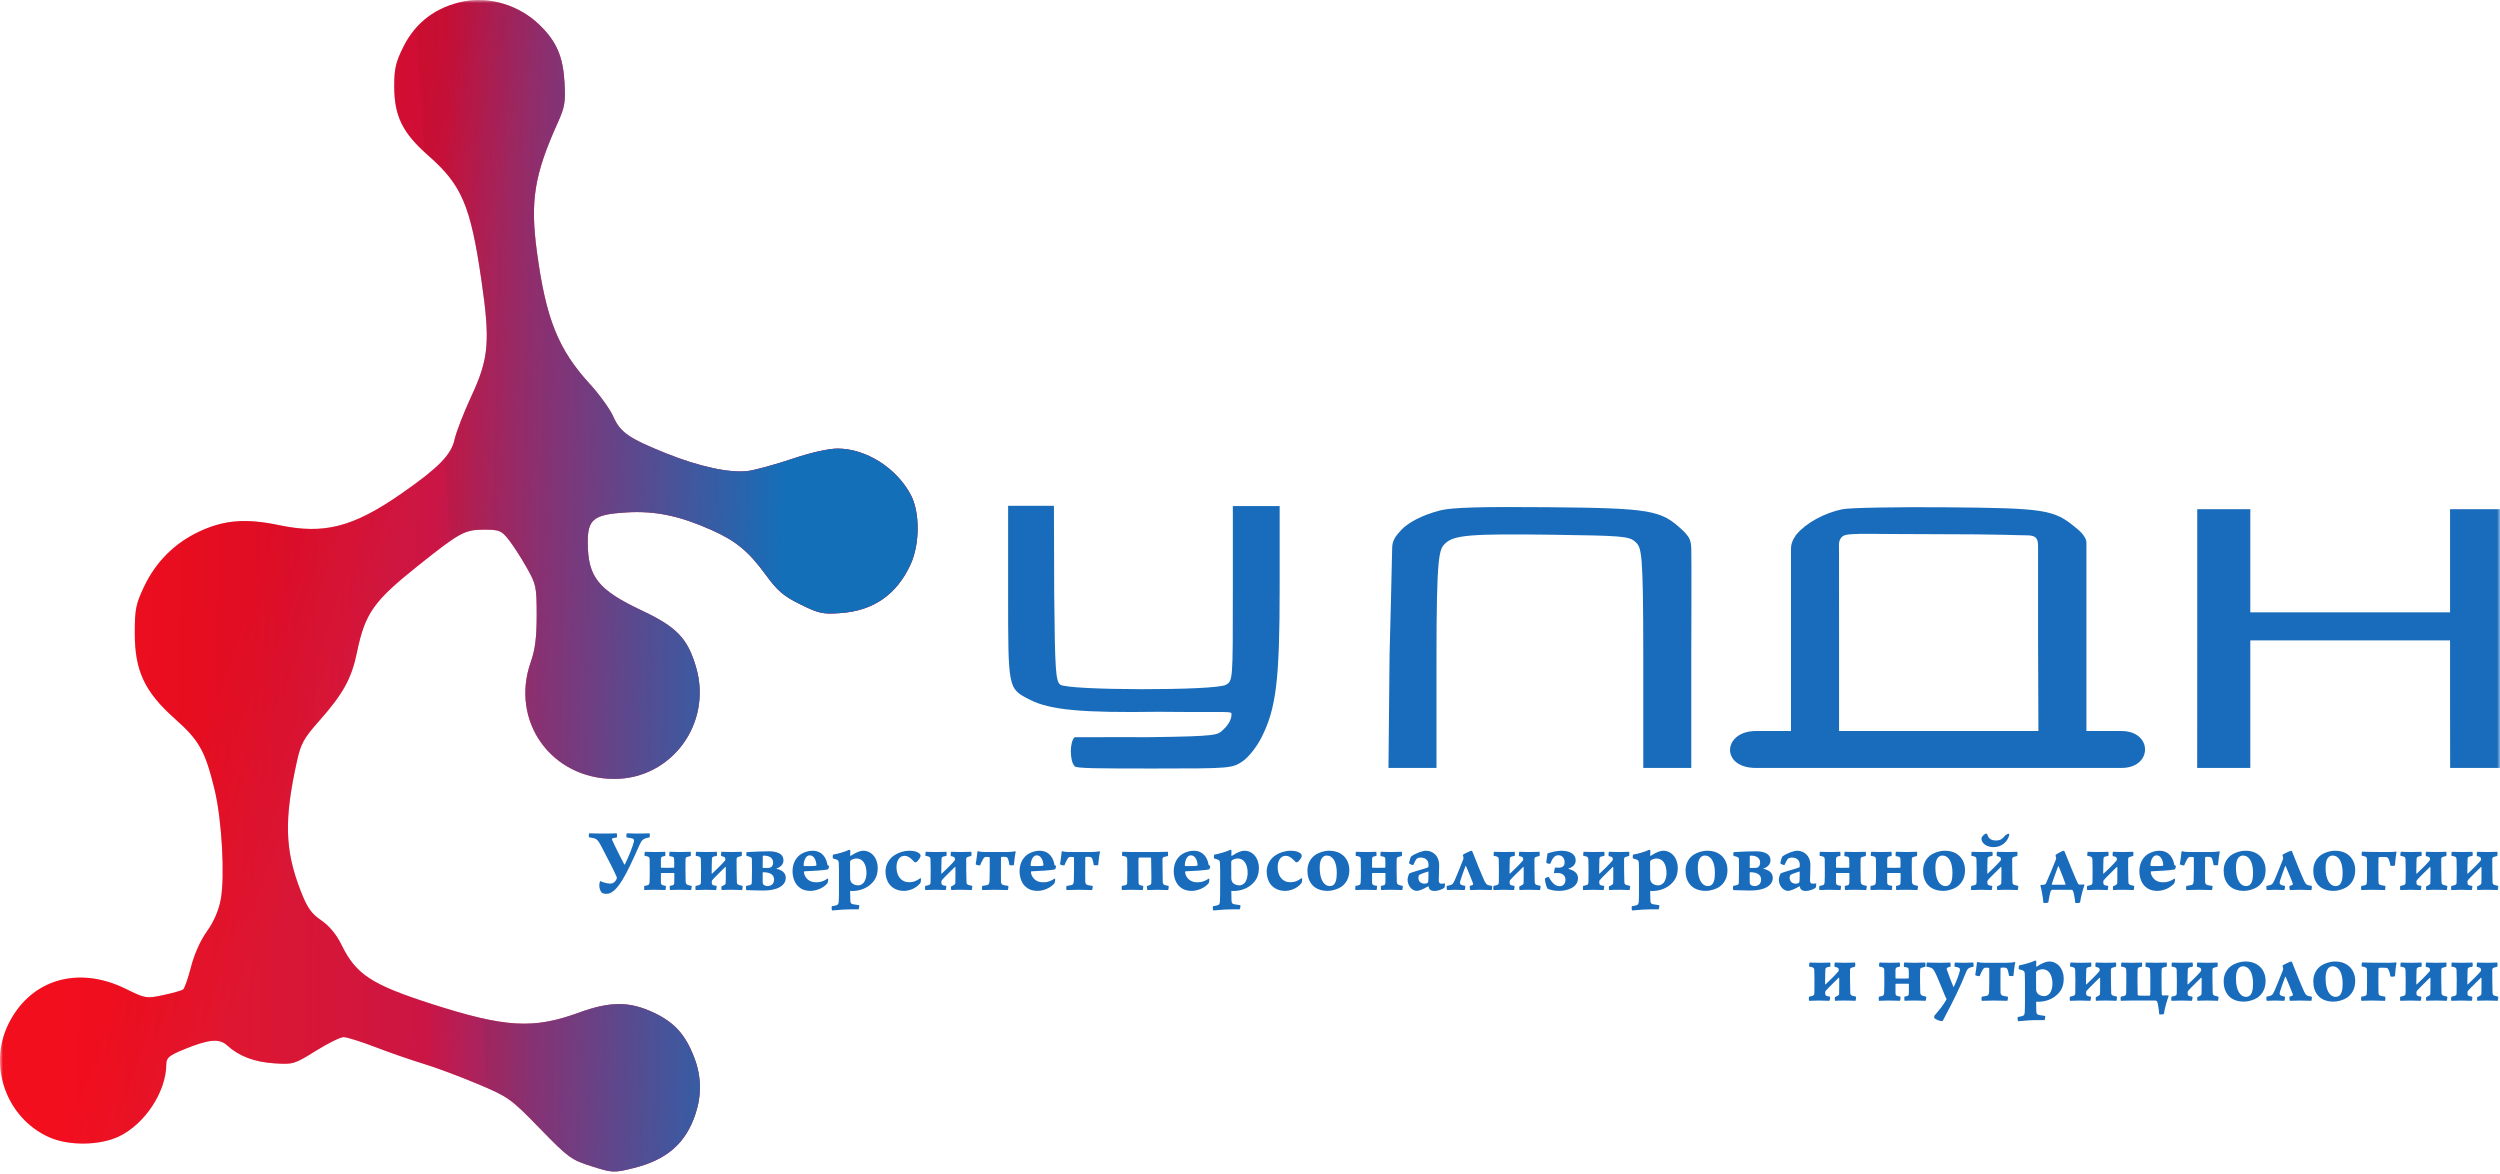
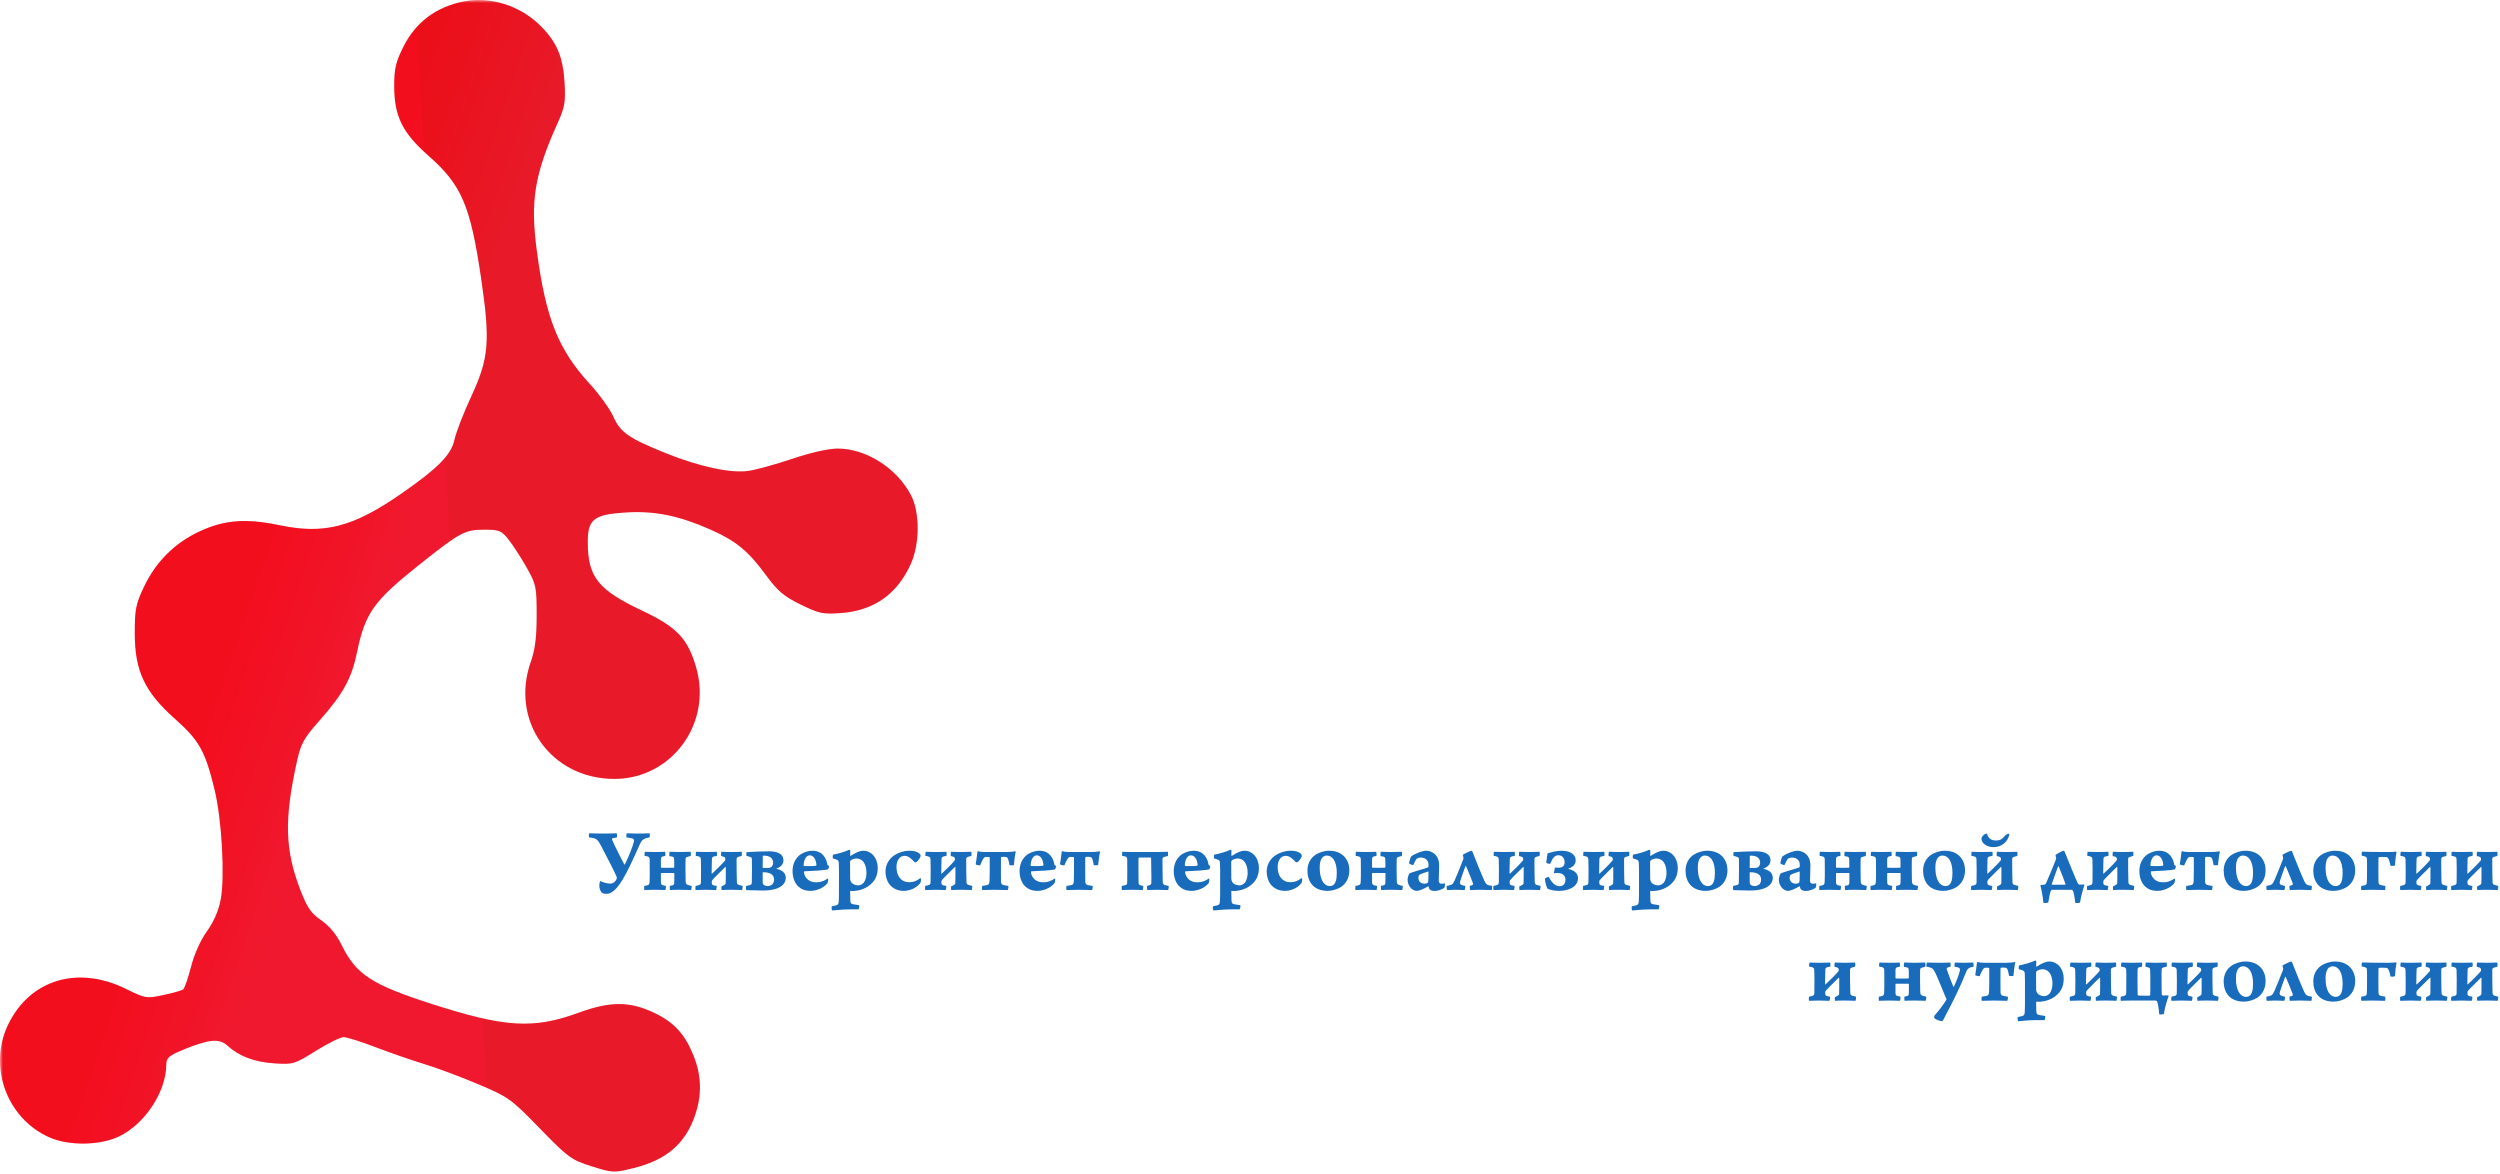
<svg xmlns="http://www.w3.org/2000/svg" width="428" height="201" viewBox="0 0 428 201" fill="none">
  <g clip-path="url(#clip0_1_31)">
    <mask id="mask0_1_31" style="mask-type:luminance" maskUnits="userSpaceOnUse" x="0" y="0" width="428" height="201">
      <path d="M428 0H0V201H428V0Z" fill="white" />
    </mask>
    <g mask="url(#mask0_1_31)">
      <path fill-rule="evenodd" clip-rule="evenodd" d="M79.468 0.232C74.707 1.157 71.164 3.801 69.074 7.988C67.749 10.643 67.49 11.756 67.495 14.806C67.501 19.894 68.919 22.761 73.352 26.658C79.047 31.663 80.55 35.178 82.394 47.798C83.953 58.469 83.707 61.365 80.69 67.849C79.387 70.65 78.095 73.983 77.819 75.255C77.249 77.877 75.025 80.133 68.662 84.546C60.428 90.257 55.496 91.525 47.804 89.91C42.095 88.71 38.345 89.01 34.102 91.007C29.878 92.995 26.682 96.19 24.662 100.445C23.254 103.411 23.076 104.306 23.076 108.412C23.076 114.869 24.76 118.448 29.987 123.094C34.118 126.766 35.127 128.569 36.729 135.144C37.98 140.276 38.531 150.073 37.79 154.001C37.433 155.898 36.602 157.812 35.424 159.453C34.321 160.99 33.253 163.375 32.705 165.528C32.207 167.477 31.596 169.221 31.346 169.403C31.097 169.584 29.561 170.015 27.934 170.361C25.043 170.975 24.898 170.951 21.524 169.288C13.32 165.245 5.164 167.705 1.428 175.348C-2.081 182.527 1.117 191.406 8.389 194.683C11.743 196.194 17.096 196.134 20.385 194.548C24.832 192.405 28.44 186.902 28.471 182.216C28.479 181.096 28.925 180.712 31.424 179.684C35.73 177.91 37.539 177.739 38.892 178.977C40.902 180.815 43.537 181.818 46.945 182.042C50.184 182.256 50.403 182.19 54.058 179.908C56.133 178.614 58.279 177.554 58.828 177.554C59.377 177.554 61.839 178.328 64.299 179.274C66.76 180.22 70.467 181.505 72.536 182.129C74.606 182.753 78.766 184.303 81.779 185.574C87.087 187.811 87.423 188.052 92.428 193.191C97.319 198.214 97.795 198.562 101.29 199.666C104.899 200.807 105.064 200.813 108.434 199.981C114.143 198.57 117.374 195.768 119.045 190.774C120.139 187.505 120.083 184.303 118.879 181.128C117.373 177.16 115.498 175.06 111.97 173.389C107.775 171.402 104.481 171.402 99.041 173.389C91.303 176.212 86.477 175.924 73.908 171.881C63.613 168.569 60.944 166.824 58.485 161.793C57.603 159.988 56.406 158.536 54.998 157.564C53.252 156.36 52.593 155.408 51.442 152.434C48.757 145.497 48.621 140.286 50.861 130.216C51.511 127.296 52.033 126.356 54.653 123.404C58.744 118.789 60.186 116.172 61.112 111.682C62.49 104.994 63.953 102.917 71.57 96.843C78.751 91.116 79.549 90.681 82.895 90.679C85.472 90.678 85.837 90.825 87.064 92.364C87.803 93.291 89.19 95.431 90.145 97.119C91.797 100.04 91.882 100.435 91.882 105.329C91.882 109.112 91.617 111.216 90.881 113.296C87.293 123.441 94.352 133.345 105.17 133.345C114.995 133.345 121.96 123.849 119.174 114.255C117.737 109.303 115.874 107.352 109.883 104.524C102.387 100.984 100.643 98.791 100.622 92.876C100.606 88.879 101.631 88.073 107.18 87.727C112.096 87.421 116.273 88.276 121.764 90.716C125.981 92.589 128.136 94.364 131.092 98.401C133.128 101.181 134.145 102.049 137.043 103.477C140.21 105.038 140.859 105.177 143.94 104.955C149.563 104.552 153.547 101.765 155.905 96.589C157.479 93.134 157.499 87.72 155.951 84.766C153.526 80.136 148.268 76.798 143.405 76.798C141.84 76.798 138.8 77.486 135.617 78.559C132.745 79.528 129.345 80.46 128.062 80.631C125.004 81.038 119.668 79.886 113.986 77.592C107.624 75.025 106.189 74.025 104.997 71.327C104.435 70.057 102.618 67.532 100.958 65.719C95.56 59.822 93.454 54.552 91.918 43.094C90.751 34.387 91.473 29.917 95.48 21.021C96.697 18.322 96.841 17.456 96.643 14.081C96.38 9.614 95.259 7.06 92.31 4.211C88.918 0.934 83.884 -0.626 79.468 0.232Z" fill="url(#paint0_linear_1_31)" />
      <path fill-rule="evenodd" clip-rule="evenodd" d="M79.468 0.232C74.707 1.157 71.164 3.801 69.074 7.988C67.749 10.643 67.49 11.756 67.495 14.806C67.501 19.894 68.919 22.761 73.352 26.658C79.047 31.663 80.55 35.178 82.394 47.798C83.953 58.469 83.707 61.365 80.69 67.849C79.387 70.65 78.095 73.983 77.819 75.255C77.249 77.877 75.025 80.133 68.662 84.546C60.428 90.257 55.496 91.525 47.804 89.91C42.095 88.71 38.345 89.01 34.102 91.007C29.878 92.995 26.682 96.19 24.662 100.445C23.254 103.411 23.076 104.306 23.076 108.412C23.076 114.869 24.76 118.448 29.987 123.094C34.118 126.766 35.127 128.569 36.729 135.144C37.98 140.276 38.531 150.073 37.79 154.001C37.433 155.898 36.602 157.812 35.424 159.453C34.321 160.99 33.253 163.375 32.705 165.528C32.207 167.477 31.596 169.221 31.346 169.403C31.097 169.584 29.561 170.015 27.934 170.361C25.043 170.975 24.898 170.951 21.524 169.288C13.32 165.245 5.164 167.705 1.428 175.348C-2.081 182.527 1.117 191.406 8.389 194.683C11.743 196.194 17.096 196.134 20.385 194.548C24.832 192.405 28.44 186.902 28.471 182.216C28.479 181.096 28.925 180.712 31.424 179.684C35.73 177.91 37.539 177.739 38.892 178.977C40.902 180.815 43.537 181.818 46.945 182.042C50.184 182.256 50.403 182.19 54.058 179.908C56.133 178.614 58.279 177.554 58.828 177.554C59.377 177.554 61.839 178.328 64.299 179.274C66.76 180.22 70.467 181.505 72.536 182.129C74.606 182.753 78.766 184.303 81.779 185.574C87.087 187.811 87.423 188.052 92.428 193.191C97.319 198.214 97.795 198.562 101.29 199.666C104.899 200.807 105.064 200.813 108.434 199.981C114.143 198.57 117.374 195.768 119.045 190.774C120.139 187.505 120.083 184.303 118.879 181.128C117.373 177.16 115.498 175.06 111.97 173.389C107.775 171.402 104.481 171.402 99.041 173.389C91.303 176.212 86.477 175.924 73.908 171.881C63.613 168.569 60.944 166.824 58.485 161.793C57.603 159.988 56.406 158.536 54.998 157.564C53.252 156.36 52.593 155.408 51.442 152.434C48.757 145.497 48.621 140.286 50.861 130.216C51.511 127.296 52.033 126.356 54.653 123.404C58.744 118.789 60.186 116.172 61.112 111.682C62.49 104.994 63.953 102.917 71.57 96.843C78.751 91.116 79.549 90.681 82.895 90.679C85.472 90.678 85.837 90.825 87.064 92.364C87.803 93.291 89.19 95.431 90.145 97.119C91.797 100.04 91.882 100.435 91.882 105.329C91.882 109.112 91.617 111.216 90.881 113.296C87.293 123.441 94.352 133.345 105.17 133.345C114.995 133.345 121.96 123.849 119.174 114.255C117.737 109.303 115.874 107.352 109.883 104.524C102.387 100.984 100.643 98.791 100.622 92.876C100.606 88.879 101.631 88.073 107.18 87.727C112.096 87.421 116.273 88.276 121.764 90.716C125.981 92.589 128.136 94.364 131.092 98.401C133.128 101.181 134.145 102.049 137.043 103.477C140.21 105.038 140.859 105.177 143.94 104.955C149.563 104.552 153.547 101.765 155.905 96.589C157.479 93.134 157.499 87.72 155.951 84.766C153.526 80.136 148.268 76.798 143.405 76.798C141.84 76.798 138.8 77.486 135.617 78.559C132.745 79.528 129.345 80.46 128.062 80.631C125.004 81.038 119.668 79.886 113.986 77.592C107.624 75.025 106.189 74.025 104.997 71.327C104.435 70.057 102.618 67.532 100.958 65.719C95.56 59.822 93.454 54.552 91.918 43.094C90.751 34.387 91.473 29.917 95.48 21.021C96.697 18.322 96.841 17.456 96.643 14.081C96.38 9.614 95.259 7.06 92.31 4.211C88.918 0.934 83.884 -0.626 79.468 0.232Z" fill="url(#paint1_linear_1_31)" fill-opacity="0.2" />
-       <path fill-rule="evenodd" clip-rule="evenodd" d="M79.468 0.232C74.707 1.157 71.164 3.801 69.074 7.988C67.749 10.643 67.49 11.756 67.495 14.806C67.501 19.894 68.919 22.761 73.352 26.658C79.047 31.663 80.55 35.178 82.394 47.798C83.953 58.469 83.707 61.365 80.69 67.849C79.387 70.65 78.095 73.983 77.819 75.255C77.249 77.877 75.025 80.133 68.662 84.546C60.428 90.257 55.496 91.525 47.804 89.91C42.095 88.71 38.345 89.01 34.102 91.007C29.878 92.995 26.682 96.19 24.662 100.445C23.254 103.411 23.076 104.306 23.076 108.412C23.076 114.869 24.76 118.448 29.987 123.094C34.118 126.766 35.127 128.569 36.729 135.144C37.98 140.276 38.531 150.073 37.79 154.001C37.433 155.898 36.602 157.812 35.424 159.453C34.321 160.99 33.253 163.375 32.705 165.528C32.207 167.477 31.596 169.221 31.346 169.403C31.097 169.584 29.561 170.015 27.934 170.361C25.043 170.975 24.898 170.951 21.524 169.288C13.32 165.245 5.164 167.705 1.428 175.348C-2.081 182.527 1.117 191.406 8.389 194.683C11.743 196.194 17.096 196.134 20.385 194.548C24.832 192.405 28.44 186.902 28.471 182.216C28.479 181.096 28.925 180.712 31.424 179.684C35.73 177.91 37.539 177.739 38.892 178.977C40.902 180.815 43.537 181.818 46.945 182.042C50.184 182.256 50.403 182.19 54.058 179.908C56.133 178.614 58.279 177.554 58.828 177.554C59.377 177.554 61.839 178.328 64.299 179.274C66.76 180.22 70.467 181.505 72.536 182.129C74.606 182.753 78.766 184.303 81.779 185.574C87.087 187.811 87.423 188.052 92.428 193.191C97.319 198.214 97.795 198.562 101.29 199.666C104.899 200.807 105.064 200.813 108.434 199.981C114.143 198.57 117.374 195.768 119.045 190.774C120.139 187.505 120.083 184.303 118.879 181.128C117.373 177.16 115.498 175.06 111.97 173.389C107.775 171.402 104.481 171.402 99.041 173.389C91.303 176.212 86.477 175.924 73.908 171.881C63.613 168.569 60.944 166.824 58.485 161.793C57.603 159.988 56.406 158.536 54.998 157.564C53.252 156.36 52.593 155.408 51.442 152.434C48.757 145.497 48.621 140.286 50.861 130.216C51.511 127.296 52.033 126.356 54.653 123.404C58.744 118.789 60.186 116.172 61.112 111.682C62.49 104.994 63.953 102.917 71.57 96.843C78.751 91.116 79.549 90.681 82.895 90.679C85.472 90.678 85.837 90.825 87.064 92.364C87.803 93.291 89.19 95.431 90.145 97.119C91.797 100.04 91.882 100.435 91.882 105.329C91.882 109.112 91.617 111.216 90.881 113.296C87.293 123.441 94.352 133.345 105.17 133.345C114.995 133.345 121.96 123.849 119.174 114.255C117.737 109.303 115.874 107.352 109.883 104.524C102.387 100.984 100.643 98.791 100.622 92.876C100.606 88.879 101.631 88.073 107.18 87.727C112.096 87.421 116.273 88.276 121.764 90.716C125.981 92.589 128.136 94.364 131.092 98.401C133.128 101.181 134.145 102.049 137.043 103.477C140.21 105.038 140.859 105.177 143.94 104.955C149.563 104.552 153.547 101.765 155.905 96.589C157.479 93.134 157.499 87.72 155.951 84.766C153.526 80.136 148.268 76.798 143.405 76.798C141.84 76.798 138.8 77.486 135.617 78.559C132.745 79.528 129.345 80.46 128.062 80.631C125.004 81.038 119.668 79.886 113.986 77.592C107.624 75.025 106.189 74.025 104.997 71.327C104.435 70.057 102.618 67.532 100.958 65.719C95.56 59.822 93.454 54.552 91.918 43.094C90.751 34.387 91.473 29.917 95.48 21.021C96.697 18.322 96.841 17.456 96.643 14.081C96.38 9.614 95.259 7.06 92.31 4.211C88.918 0.934 83.884 -0.626 79.468 0.232Z" fill="url(#paint2_linear_1_31)" fill-opacity="0.2" />
-       <path fill-rule="evenodd" clip-rule="evenodd" d="M79.468 0.232C74.707 1.157 71.164 3.801 69.074 7.988C67.749 10.643 67.49 11.756 67.495 14.806C67.501 19.894 68.919 22.761 73.352 26.658C79.047 31.663 80.55 35.178 82.394 47.798C83.953 58.469 83.707 61.365 80.69 67.849C79.387 70.65 78.095 73.983 77.819 75.255C77.249 77.877 75.025 80.133 68.662 84.546C60.428 90.257 55.496 91.525 47.804 89.91C42.095 88.71 38.345 89.01 34.102 91.007C29.878 92.995 26.682 96.19 24.662 100.445C23.254 103.411 23.076 104.306 23.076 108.412C23.076 114.869 24.76 118.448 29.987 123.094C34.118 126.766 35.127 128.569 36.729 135.144C37.98 140.276 38.531 150.073 37.79 154.001C37.433 155.898 36.602 157.812 35.424 159.453C34.321 160.99 33.253 163.375 32.705 165.528C32.207 167.477 31.596 169.221 31.346 169.403C31.097 169.584 29.561 170.015 27.934 170.361C25.043 170.975 24.898 170.951 21.524 169.288C13.32 165.245 5.164 167.705 1.428 175.348C-2.081 182.527 1.117 191.406 8.389 194.683C11.743 196.194 17.096 196.134 20.385 194.548C24.832 192.405 28.44 186.902 28.471 182.216C28.479 181.096 28.925 180.712 31.424 179.684C35.73 177.91 37.539 177.739 38.892 178.977C40.902 180.815 43.537 181.818 46.945 182.042C50.184 182.256 50.403 182.19 54.058 179.908C56.133 178.614 58.279 177.554 58.828 177.554C59.377 177.554 61.839 178.328 64.299 179.274C66.76 180.22 70.467 181.505 72.536 182.129C74.606 182.753 78.766 184.303 81.779 185.574C87.087 187.811 87.423 188.052 92.428 193.191C97.319 198.214 97.795 198.562 101.29 199.666C104.899 200.807 105.064 200.813 108.434 199.981C114.143 198.57 117.374 195.768 119.045 190.774C120.139 187.505 120.083 184.303 118.879 181.128C117.373 177.16 115.498 175.06 111.97 173.389C107.775 171.402 104.481 171.402 99.041 173.389C91.303 176.212 86.477 175.924 73.908 171.881C63.613 168.569 60.944 166.824 58.485 161.793C57.603 159.988 56.406 158.536 54.998 157.564C53.252 156.36 52.593 155.408 51.442 152.434C48.757 145.497 48.621 140.286 50.861 130.216C51.511 127.296 52.033 126.356 54.653 123.404C58.744 118.789 60.186 116.172 61.112 111.682C62.49 104.994 63.953 102.917 71.57 96.843C78.751 91.116 79.549 90.681 82.895 90.679C85.472 90.678 85.837 90.825 87.064 92.364C87.803 93.291 89.19 95.431 90.145 97.119C91.797 100.04 91.882 100.435 91.882 105.329C91.882 109.112 91.617 111.216 90.881 113.296C87.293 123.441 94.352 133.345 105.17 133.345C114.995 133.345 121.96 123.849 119.174 114.255C117.737 109.303 115.874 107.352 109.883 104.524C102.387 100.984 100.643 98.791 100.622 92.876C100.606 88.879 101.631 88.073 107.18 87.727C112.096 87.421 116.273 88.276 121.764 90.716C125.981 92.589 128.136 94.364 131.092 98.401C133.128 101.181 134.145 102.049 137.043 103.477C140.21 105.038 140.859 105.177 143.94 104.955C149.563 104.552 153.547 101.765 155.905 96.589C157.479 93.134 157.499 87.72 155.951 84.766C153.526 80.136 148.268 76.798 143.405 76.798C141.84 76.798 138.8 77.486 135.617 78.559C132.745 79.528 129.345 80.46 128.062 80.631C125.004 81.038 119.668 79.886 113.986 77.592C107.624 75.025 106.189 74.025 104.997 71.327C104.435 70.057 102.618 67.532 100.958 65.719C95.56 59.822 93.454 54.552 91.918 43.094C90.751 34.387 91.473 29.917 95.48 21.021C96.697 18.322 96.841 17.456 96.643 14.081C96.38 9.614 95.259 7.06 92.31 4.211C88.918 0.934 83.884 -0.626 79.468 0.232Z" fill="url(#paint3_linear_1_31)" />
-       <path fill-rule="evenodd" clip-rule="evenodd" d="M172.59 101.474C172.59 118.08 172.548 117.87 176.322 119.797C179.743 121.545 185.183 122.055 198.296 121.858C210.839 121.991 210.839 121.674 210.839 122.306C210.839 123.362 210.024 124.371 209.409 124.928C208.417 125.828 208.741 126.056 196.614 126.205C189.66 126.205 197.416 126.195 183.992 126.205C183.103 126.943 183.115 130.299 183.97 131.156C183.992 131.569 188.199 131.569 197.732 131.569C210.555 131.569 210.952 131.537 212.71 130.35C213.746 129.651 215.146 127.885 215.993 126.205C218.484 121.271 219.077 116.366 219.077 100.681V86.641H215.069H211.062V101.598C211.062 116.549 211.062 116.555 209.86 117.243C208.078 118.261 182.728 118.226 181.497 117.203C180.732 116.567 180.604 114.62 180.48 101.693L180.433 86.594H176.384H172.59V101.474ZM246.595 87.372C243.216 88.234 240.962 89.598 239.92 90.703C238.877 91.807 238.339 92.588 238.339 93.863C238.339 95.138 237.893 112.089 237.893 112.089L237.707 131.472H241.817H245.926V112.825C245.926 95.052 246.38 94.077 247.358 93.098C248.867 91.587 251.597 91.359 265.91 91.55C277.708 91.708 278.908 91.809 279.936 92.741C281.038 93.74 281.329 94.134 281.329 112.667V131.472H285.121H289.548V112.054C289.548 112.054 289.609 95.443 289.548 93.863C289.486 92.283 289.069 91.921 288.599 91.335C288.289 90.948 287.968 90.703 287.968 90.703C284.389 87.324 282.584 86.994 265.03 86.834C253.594 86.73 248.533 86.877 246.595 87.372ZM315.439 87.177C312.316 87.825 309.219 89.517 307.577 91.472C307.577 91.472 306.617 92.599 306.617 93.863C306.617 95.127 306.617 109.239 306.617 109.239V125.151H304.088C299.566 125.151 306.301 125.151 300.611 125.151C294.92 125.151 294.501 131.472 300.611 131.472H356.876C356.876 131.472 357.825 131.472 363.2 131.472C368.573 131.472 368.573 125.151 363.2 125.151C357.825 125.151 361.936 125.151 361.302 125.151H357.194V108.401C357.194 108.401 357.194 94.179 357.194 92.915C357.194 91.651 355.375 90.346 355.375 90.346C351.641 87.227 350.146 86.991 333.156 86.848C324.632 86.776 316.661 86.924 315.439 87.177ZM376.17 109.64L376.158 131.472H380.585H385.253V120.872V109.64H402.351H419.451V120.872L419.465 131.472H423.573H428V109.64V87.176H423.726H419.451V96.001V104.826H402.351H385.253V96.001V87.176H380.712H376.17V109.64ZM347.077 91.651C348.659 91.651 348.918 92.283 348.918 93.547V109.431L348.975 125.151H336.014C328.743 125.151 321.208 125.151 318.902 125.151H314.847V109.239L314.836 93.547C314.836 93.547 314.648 92.076 315.785 91.651C316.923 91.225 320.434 91.457 331.97 91.456C342.327 91.455 345.497 91.651 347.077 91.651Z" fill="#196CBB" />
      <path d="M102.738 150.829C102.69 150.924 102.596 151.335 102.596 151.54C102.596 152.061 102.769 152.567 103.038 152.836C103.275 152.978 103.481 153.025 103.828 153.025C105.045 153.025 106.009 151.508 106.562 150.639C107.4 149.28 108.523 146.847 109.487 144.65C109.834 143.86 110.055 143.56 111.162 143.37C111.272 143.339 111.288 142.722 111.178 142.659C110.672 142.675 110.024 142.707 109.376 142.707C108.649 142.707 108.017 142.675 107.337 142.659C107.226 142.722 107.179 143.307 107.306 143.37C107.701 143.418 108.096 143.497 108.317 143.56C108.523 143.623 108.57 143.876 108.523 144.097C108.364 144.808 107.621 146.704 106.989 147.969C106.958 148.032 106.879 148.016 106.863 147.969C106.547 147.384 105.282 144.903 104.808 143.813C104.761 143.718 104.761 143.56 104.887 143.513C104.998 143.465 105.33 143.434 105.583 143.386C105.662 143.339 105.662 142.738 105.567 142.659C105.377 142.675 104.382 142.707 103.18 142.707C102.026 142.707 101.189 142.659 100.889 142.659C100.794 142.722 100.778 143.26 100.857 143.355C102.026 143.544 102.216 143.497 102.943 144.887C103.844 146.578 105.345 149.517 105.583 150.15C105.599 150.197 105.614 150.386 105.599 150.418C105.267 151.129 104.855 151.271 104.413 151.271C103.923 151.271 103.133 151.018 102.738 150.829ZM110.319 151.666C110.272 151.714 110.256 152.33 110.319 152.378C110.572 152.378 111.204 152.33 111.947 152.33C112.879 152.33 113.717 152.378 113.907 152.378C113.97 152.314 114.033 151.714 114.002 151.666L113.559 151.572C113.322 151.524 113.164 151.445 113.148 151.066C113.133 150.592 113.148 150.055 113.148 149.533C113.148 149.502 113.196 149.454 113.227 149.454H115.377C115.424 149.454 115.44 149.486 115.44 149.502C115.44 149.975 115.456 150.86 115.424 151.177C115.424 151.335 115.345 151.508 115.155 151.556L114.665 151.666C114.634 151.714 114.665 152.33 114.713 152.378C114.839 152.362 115.503 152.33 116.404 152.33C117.542 152.33 117.842 152.378 118.301 152.378C118.364 152.299 118.459 151.714 118.396 151.666C118.174 151.603 118.079 151.587 117.874 151.54C117.605 151.477 117.4 151.335 117.384 150.955C117.368 150.544 117.368 149.833 117.352 148.948C117.336 148.206 117.368 147.495 117.368 147.131C117.368 146.862 117.4 146.768 117.716 146.689C117.826 146.641 118.143 146.578 118.238 146.547C118.301 146.42 118.285 145.93 118.238 145.82C117.684 145.82 117.115 145.867 116.388 145.867C115.962 145.867 114.934 145.82 114.65 145.82C114.587 145.883 114.555 146.436 114.587 146.562L115.092 146.657C115.361 146.72 115.408 146.878 115.408 147.115C115.408 147.195 115.456 148.127 115.424 148.474C115.424 148.522 115.345 148.553 115.329 148.553C115.14 148.569 114.697 148.569 114.223 148.569C113.844 148.569 113.464 148.569 113.227 148.553C113.196 148.553 113.148 148.506 113.148 148.474V147.084C113.164 146.815 113.243 146.673 113.464 146.626C113.654 146.578 113.686 146.562 113.875 146.531C113.954 146.483 113.923 145.867 113.844 145.82C113.717 145.82 113.275 145.867 112.152 145.867C111.141 145.867 110.667 145.82 110.43 145.82C110.335 145.867 110.319 146.452 110.367 146.531C110.54 146.547 110.714 146.578 110.872 146.626C111.125 146.704 111.204 146.831 111.22 147.1C111.236 147.637 111.236 148.332 111.236 148.98C111.236 149.707 111.236 150.45 111.204 150.939C111.188 151.382 111.109 151.477 110.793 151.572L110.319 151.666ZM119.102 151.666C119.038 151.745 119.038 152.314 119.102 152.378C119.433 152.378 120.271 152.33 120.824 152.33C121.409 152.33 122.31 152.378 122.579 152.378C122.642 152.299 122.753 151.729 122.674 151.666C122.468 151.635 122.31 151.603 122.184 151.572C121.915 151.493 121.852 151.382 121.852 150.971C121.852 150.845 121.899 150.734 121.947 150.671C122.405 150.118 123.701 148.917 124.143 148.443C124.191 148.38 124.254 148.443 124.254 148.506C124.254 149.517 124.27 150.718 124.238 151.208C124.223 151.366 124.112 151.493 123.527 151.745C123.48 151.84 123.495 152.267 123.543 152.378C123.97 152.346 124.523 152.33 125.171 152.33C125.85 152.33 126.514 152.362 127.036 152.378C127.099 152.314 127.178 151.698 127.131 151.666C126.894 151.587 126.688 151.572 126.467 151.493C126.246 151.414 126.151 151.271 126.151 150.987C126.119 149.944 126.087 147.795 126.103 147.068C126.103 146.926 126.151 146.815 126.293 146.736C126.419 146.673 126.704 146.61 126.957 146.547C127.02 146.468 127.036 145.883 126.957 145.82C126.625 145.82 126.119 145.867 125.234 145.867C124.301 145.867 123.906 145.82 123.527 145.82C123.448 145.883 123.401 146.483 123.48 146.562C123.653 146.594 123.811 146.641 123.906 146.673C124.128 146.752 124.175 146.894 124.175 147.147C124.175 147.226 124.159 147.289 124.096 147.353C123.622 147.937 122.421 149.091 121.915 149.565C121.899 149.58 121.836 149.549 121.836 149.517C121.852 148.806 121.852 147.479 121.883 147.005C121.899 146.815 122.01 146.673 122.231 146.626C122.421 146.578 122.531 146.562 122.705 146.531C122.784 146.468 122.768 145.867 122.689 145.82C122.563 145.82 122.041 145.867 120.919 145.867C119.908 145.867 119.433 145.82 119.197 145.82C119.117 145.867 119.086 146.436 119.133 146.531C119.307 146.547 119.465 146.578 119.623 146.626C119.876 146.704 119.971 146.831 119.987 147.1C120.002 147.668 120.018 148.237 120.018 148.806C120.018 149.47 120.002 150.134 120.002 150.781C120.002 151.271 120.018 151.429 119.592 151.556C119.449 151.587 119.307 151.635 119.102 151.666ZM127.759 151.666C127.68 151.745 127.68 152.299 127.791 152.393C128.454 152.409 130.098 152.456 130.525 152.456C131.378 152.456 132.184 152.393 132.911 152.141C133.828 151.808 134.524 151.224 134.524 150.292C134.524 149.375 133.796 148.933 132.943 148.743C132.911 148.727 132.896 148.696 132.959 148.68C133.67 148.443 134.128 147.937 134.128 147.305C134.128 146.041 132.832 145.741 131.568 145.741C130.43 145.741 129.055 145.82 127.838 145.883C127.759 145.962 127.727 146.452 127.838 146.547C128.028 146.578 128.312 146.641 128.533 146.752C128.676 146.831 128.707 146.91 128.723 147.068C128.739 147.353 128.739 148.285 128.739 148.964C128.739 149.723 128.723 150.56 128.707 151.129C128.707 151.335 128.628 151.445 128.391 151.524C128.233 151.572 128.044 151.619 127.759 151.666ZM132.516 150.576C132.516 151.398 131.963 151.698 131.347 151.698C131.22 151.698 130.873 151.603 130.762 151.493C130.62 151.382 130.572 151.224 130.572 151.034V149.391C130.572 149.375 130.572 149.328 130.667 149.328C131.932 149.328 132.516 149.802 132.516 150.576ZM132.026 148.443C131.916 148.522 131.774 148.585 131.473 148.585H130.635C130.572 148.569 130.572 148.538 130.572 148.522C130.572 147.905 130.588 146.815 130.588 146.578C130.588 146.547 130.635 146.483 130.683 146.483C131.568 146.468 132.358 146.768 132.358 147.7C132.358 148.016 132.232 148.285 132.026 148.443ZM141.706 150.402C141.058 150.829 140.505 151.05 139.794 151.05C139.114 151.05 138.671 150.892 138.276 150.56C137.897 150.229 137.676 149.754 137.628 149.344C137.628 149.28 137.66 149.186 137.707 149.17C138.987 149.122 141.248 148.996 141.785 148.822C141.832 148.775 141.943 148.332 141.943 148.253C141.817 148.222 141.658 148.111 141.643 148.016C141.516 147.1 140.916 145.646 139.082 145.646C138.434 145.646 137.723 145.867 137.17 146.199C136.301 146.752 135.684 147.763 135.684 149.138C135.684 150.039 135.953 151.098 136.664 151.761C137.154 152.22 137.802 152.52 138.782 152.52C139.714 152.52 140.995 152.046 141.674 151.192C141.706 151.113 141.801 150.734 141.785 150.544C141.769 150.481 141.722 150.418 141.706 150.402ZM138.624 146.436C139.288 146.436 139.699 147.131 139.778 148.079C139.762 148.143 139.714 148.206 139.651 148.222C139.367 148.285 138.181 148.285 137.707 148.269C137.628 148.269 137.581 148.174 137.581 148.143C137.612 147.21 138.007 146.436 138.624 146.436ZM142.588 146.973C142.825 147.021 143.078 147.084 143.299 147.195C143.536 147.305 143.584 147.479 143.599 147.763C143.631 148.474 143.647 149.186 143.631 150.987C143.631 152.899 143.631 153.831 143.599 154.179C143.584 154.637 143.521 154.858 143.267 154.953C143.078 155.032 142.714 155.095 142.414 155.143C142.335 155.269 142.382 155.759 142.461 155.87C143.868 155.743 144.721 155.664 146.492 155.68H146.982C147.061 155.569 147.14 155.127 147.092 154.969C146.745 154.921 146.27 154.858 146.065 154.811C145.67 154.732 145.591 154.574 145.575 154.132C145.559 153.784 145.543 152.804 145.543 152.583C145.543 152.567 145.575 152.52 145.607 152.52C145.701 152.535 145.875 152.535 146.002 152.535C146.871 152.535 148.056 152.235 148.91 151.524C149.716 150.86 150.269 150.023 150.269 148.569C150.269 147.826 150.032 147.005 149.479 146.389C149.068 145.946 148.483 145.646 147.788 145.646C147.203 145.646 146.508 145.962 145.654 146.515C145.623 146.531 145.543 146.499 145.543 146.452C145.543 146.183 145.559 145.804 145.575 145.646C145.575 145.598 145.448 145.456 145.401 145.472C144.658 145.835 143.267 146.215 142.635 146.31C142.556 146.42 142.541 146.847 142.588 146.973ZM146.602 146.973C147.092 146.973 147.487 147.131 147.835 147.574C148.167 148.016 148.341 148.68 148.341 149.454C148.341 150.102 148.167 150.781 147.804 151.177C147.519 151.477 147.171 151.572 146.934 151.572C146.634 151.572 146.27 151.508 145.907 151.24C145.686 151.05 145.559 150.75 145.543 150.45C145.528 149.77 145.528 148.032 145.528 147.542C145.528 147.447 145.623 147.305 145.686 147.258C145.938 147.084 146.35 146.973 146.602 146.973ZM157.524 151.224C157.635 151.082 157.698 150.671 157.682 150.481C157.666 150.418 157.603 150.355 157.556 150.339C156.86 150.876 156.307 151.034 155.707 151.034C155.059 151.034 154.49 150.86 154.016 150.26C153.62 149.754 153.478 149.075 153.478 148.443C153.478 147.337 154 146.515 154.853 146.515C155.628 146.515 156.228 147.242 156.576 147.605C156.624 147.637 156.797 147.621 156.86 147.605C157.019 147.526 157.461 147.021 157.572 146.689C157.603 146.594 157.619 146.436 157.587 146.357C157.461 146.104 157.177 145.946 157.034 145.883C156.702 145.741 156.307 145.646 155.58 145.646C154.885 145.646 153.889 145.93 153.273 146.325C152.214 146.926 151.597 148.064 151.597 149.17C151.597 149.976 151.803 150.766 152.246 151.366C152.814 152.093 153.668 152.52 154.743 152.52C155.564 152.52 156.75 152.172 157.524 151.224ZM158.414 151.666C158.35 151.745 158.35 152.314 158.414 152.378C158.746 152.378 159.583 152.33 160.136 152.33C160.721 152.33 161.622 152.378 161.891 152.378C161.954 152.299 162.065 151.729 161.986 151.666C161.78 151.635 161.622 151.603 161.496 151.572C161.227 151.493 161.164 151.382 161.164 150.971C161.164 150.845 161.211 150.734 161.259 150.671C161.717 150.118 163.013 148.917 163.455 148.443C163.503 148.38 163.566 148.443 163.566 148.506C163.566 149.517 163.582 150.718 163.55 151.208C163.535 151.366 163.424 151.493 162.839 151.745C162.792 151.84 162.808 152.267 162.855 152.378C163.282 152.346 163.835 152.33 164.483 152.33C165.162 152.33 165.826 152.362 166.348 152.378C166.411 152.314 166.49 151.698 166.443 151.666C166.206 151.587 166 151.572 165.779 151.493C165.558 151.414 165.463 151.271 165.463 150.987C165.431 149.944 165.399 147.795 165.416 147.068C165.416 146.926 165.463 146.815 165.605 146.736C165.731 146.673 166.016 146.61 166.269 146.547C166.332 146.468 166.348 145.883 166.269 145.82C165.937 145.82 165.431 145.867 164.546 145.867C163.614 145.867 163.218 145.82 162.839 145.82C162.76 145.883 162.713 146.483 162.792 146.562C162.966 146.594 163.124 146.641 163.218 146.673C163.44 146.752 163.487 146.894 163.487 147.147C163.487 147.226 163.472 147.289 163.408 147.353C162.934 147.937 161.733 149.091 161.227 149.565C161.211 149.58 161.148 149.549 161.148 149.517C161.164 148.806 161.164 147.479 161.196 147.005C161.211 146.815 161.322 146.673 161.543 146.626C161.733 146.578 161.843 146.562 162.017 146.531C162.096 146.468 162.081 145.867 162.001 145.82C161.875 145.82 161.353 145.867 160.231 145.867C159.22 145.867 158.746 145.82 158.509 145.82C158.43 145.867 158.398 146.436 158.445 146.531C158.619 146.547 158.777 146.578 158.935 146.626C159.188 146.704 159.283 146.831 159.299 147.1C159.315 147.668 159.33 148.237 159.33 148.806C159.33 149.47 159.315 150.134 159.315 150.781C159.315 151.271 159.33 151.429 158.904 151.556C158.762 151.587 158.619 151.635 158.414 151.666ZM168.175 151.666C168.08 151.729 168.096 152.299 168.175 152.378C168.776 152.378 169.581 152.33 170.214 152.33C170.846 152.33 171.842 152.378 172.521 152.378C172.6 152.299 172.679 151.745 172.616 151.666C172.142 151.587 171.873 151.556 171.7 151.493C171.431 151.382 171.383 151.129 171.368 150.971C171.336 150.371 171.368 148.49 171.368 146.831C171.368 146.783 171.415 146.704 171.447 146.704C171.62 146.673 171.968 146.689 172.142 146.704C172.284 146.704 172.49 146.799 172.569 147.021C172.648 147.242 172.774 147.732 172.822 148.095C172.885 148.158 173.501 148.158 173.58 148.095C173.644 147.384 173.754 146.373 173.896 145.82C173.865 145.788 173.802 145.772 173.786 145.741C173.501 145.804 173.011 145.867 172.332 145.867H168.617C168.049 145.867 167.717 145.804 167.479 145.741C167.448 145.725 167.369 145.741 167.337 145.772C167.274 146.357 167.132 147.479 167.037 147.969C167.1 148.079 167.748 148.206 167.796 148.143C167.954 147.779 168.127 147.368 168.286 147.115C168.444 146.799 168.633 146.704 168.791 146.704C168.949 146.704 169.202 146.704 169.344 146.72C169.376 146.72 169.439 146.831 169.439 146.847C169.439 148.727 169.455 149.612 169.408 150.829C169.36 151.287 169.313 151.461 168.934 151.54C168.776 151.572 168.539 151.619 168.175 151.666ZM180.57 150.402C179.922 150.829 179.369 151.05 178.658 151.05C177.978 151.05 177.536 150.892 177.141 150.56C176.761 150.229 176.54 149.754 176.493 149.344C176.493 149.28 176.524 149.186 176.572 149.17C177.852 149.122 180.112 148.996 180.65 148.822C180.697 148.775 180.807 148.332 180.807 148.253C180.681 148.222 180.523 148.111 180.507 148.016C180.381 147.1 179.78 145.646 177.947 145.646C177.299 145.646 176.588 145.867 176.034 146.199C175.165 146.752 174.549 147.763 174.549 149.138C174.549 150.039 174.817 151.098 175.529 151.761C176.019 152.22 176.667 152.52 177.646 152.52C178.579 152.52 179.859 152.046 180.539 151.192C180.57 151.113 180.665 150.734 180.65 150.544C180.634 150.481 180.586 150.418 180.57 150.402ZM177.489 146.436C178.152 146.436 178.563 147.131 178.642 148.079C178.626 148.143 178.579 148.206 178.516 148.222C178.231 148.285 177.046 148.285 176.572 148.269C176.493 148.269 176.445 148.174 176.445 148.143C176.477 147.21 176.872 146.436 177.489 146.436ZM182.606 151.666C182.511 151.729 182.527 152.299 182.606 152.378C183.207 152.378 184.013 152.33 184.645 152.33C185.277 152.33 186.273 152.378 186.953 152.378C187.032 152.299 187.111 151.745 187.047 151.666C186.573 151.587 186.304 151.556 186.131 151.493C185.862 151.382 185.815 151.129 185.799 150.971C185.767 150.371 185.799 148.49 185.799 146.831C185.799 146.783 185.846 146.704 185.878 146.704C186.052 146.673 186.399 146.689 186.573 146.704C186.716 146.704 186.921 146.799 187 147.021C187.079 147.242 187.206 147.732 187.253 148.095C187.316 148.158 187.933 148.158 188.011 148.095C188.075 147.384 188.185 146.373 188.328 145.82C188.296 145.788 188.233 145.772 188.217 145.741C187.933 145.804 187.443 145.867 186.763 145.867H183.049C182.48 145.867 182.148 145.804 181.911 145.741C181.879 145.725 181.8 145.741 181.769 145.772C181.705 146.357 181.563 147.479 181.468 147.969C181.531 148.079 182.179 148.206 182.227 148.143C182.385 147.779 182.559 147.368 182.717 147.115C182.875 146.799 183.065 146.704 183.223 146.704C183.381 146.704 183.633 146.704 183.776 146.72C183.807 146.72 183.87 146.831 183.87 146.847C183.87 148.727 183.886 149.612 183.839 150.829C183.792 151.287 183.744 151.461 183.365 151.54C183.207 151.572 182.97 151.619 182.606 151.666ZM192.076 151.666C192.013 151.714 192.013 152.33 192.092 152.378C192.329 152.378 192.677 152.33 193.72 152.33C194.557 152.33 195.426 152.378 195.616 152.378C195.695 152.314 195.758 151.714 195.711 151.666C195.537 151.635 195.427 151.603 195.3 151.572C195.079 151.524 194.921 151.461 194.921 151.066C194.921 150.781 194.905 149.28 194.905 148.822V147.163C194.921 146.831 194.968 146.815 195.047 146.815H196.96C197.055 146.815 197.07 146.847 197.07 146.926C197.086 147.353 197.102 148.711 197.102 149.043C197.118 149.565 197.133 150.924 197.102 151.192C197.086 151.319 197.055 151.445 196.802 151.54C196.707 151.587 196.549 151.635 196.375 151.666C196.328 151.714 196.375 152.346 196.438 152.378C196.565 152.362 197.545 152.33 198.098 152.33C198.682 152.33 199.52 152.378 199.979 152.378C200.042 152.299 200.121 151.714 200.057 151.666C199.836 151.603 199.694 151.587 199.489 151.54C199.22 151.477 199.062 151.335 199.062 150.955C199.062 150.56 199.046 149.77 199.03 148.901C199.014 148.158 199.014 147.495 199.014 147.115C199.014 146.847 199.109 146.752 199.425 146.673C199.536 146.641 199.852 146.578 199.947 146.547C199.994 146.42 199.979 145.93 199.947 145.82C199.409 145.835 198.698 145.867 198.034 145.867H193.925C192.993 145.867 192.424 145.82 192.187 145.82C192.092 145.867 192.06 146.436 192.123 146.531C192.297 146.547 192.471 146.578 192.629 146.626C192.882 146.704 192.961 146.831 192.977 147.1C192.993 147.732 192.993 148.301 192.993 148.948C192.993 149.675 192.993 150.371 192.977 150.955C192.977 151.398 192.961 151.445 192.597 151.556L192.076 151.666ZM206.964 150.402C206.316 150.829 205.762 151.05 205.051 151.05C204.372 151.05 203.929 150.892 203.534 150.56C203.155 150.229 202.933 149.754 202.886 149.344C202.886 149.28 202.918 149.186 202.965 149.17C204.245 149.122 206.505 148.996 207.043 148.822C207.09 148.775 207.201 148.332 207.201 148.253C207.074 148.222 206.916 148.111 206.9 148.016C206.774 147.1 206.173 145.646 204.34 145.646C203.692 145.646 202.981 145.867 202.428 146.199C201.558 146.752 200.942 147.763 200.942 149.138C200.942 150.039 201.211 151.098 201.922 151.761C202.412 152.22 203.06 152.52 204.04 152.52C204.972 152.52 206.252 152.046 206.932 151.192C206.964 151.113 207.059 150.734 207.043 150.544C207.027 150.481 206.979 150.418 206.964 150.402ZM203.882 146.436C204.545 146.436 204.956 147.131 205.035 148.079C205.02 148.143 204.972 148.206 204.909 148.222C204.625 148.285 203.439 148.285 202.965 148.269C202.886 148.269 202.839 148.174 202.839 148.143C202.87 147.21 203.265 146.436 203.882 146.436ZM207.846 146.973C208.083 147.021 208.335 147.084 208.557 147.195C208.794 147.305 208.841 147.479 208.857 147.763C208.889 148.474 208.905 149.186 208.889 150.987C208.889 152.899 208.889 153.831 208.857 154.179C208.841 154.637 208.778 154.858 208.525 154.953C208.335 155.032 207.972 155.095 207.672 155.143C207.593 155.269 207.64 155.759 207.719 155.87C209.126 155.743 209.979 155.664 211.749 155.68H212.239C212.318 155.569 212.397 155.127 212.35 154.969C212.002 154.921 211.528 154.858 211.323 154.811C210.927 154.732 210.849 154.574 210.833 154.132C210.817 153.784 210.801 152.804 210.801 152.583C210.801 152.567 210.833 152.52 210.864 152.52C210.959 152.535 211.133 152.535 211.259 152.535C212.129 152.535 213.314 152.235 214.168 151.524C214.974 150.86 215.527 150.023 215.527 148.569C215.527 147.826 215.29 147.005 214.737 146.389C214.326 145.946 213.741 145.646 213.045 145.646C212.461 145.646 211.765 145.962 210.912 146.515C210.88 146.531 210.801 146.499 210.801 146.452C210.801 146.183 210.817 145.804 210.833 145.646C210.833 145.598 210.706 145.456 210.659 145.472C209.916 145.835 208.525 146.215 207.893 146.31C207.814 146.42 207.798 146.847 207.846 146.973ZM211.86 146.973C212.35 146.973 212.745 147.131 213.093 147.574C213.425 148.016 213.598 148.68 213.598 149.454C213.598 150.102 213.425 150.781 213.061 151.177C212.777 151.477 212.429 151.572 212.192 151.572C211.892 151.572 211.528 151.508 211.164 151.24C210.943 151.05 210.817 150.75 210.801 150.45C210.785 149.77 210.785 148.032 210.785 147.542C210.785 147.447 210.88 147.305 210.943 147.258C211.196 147.084 211.607 146.973 211.86 146.973ZM222.782 151.224C222.893 151.082 222.956 150.671 222.94 150.481C222.924 150.418 222.861 150.355 222.813 150.339C222.118 150.876 221.565 151.034 220.964 151.034C220.316 151.034 219.747 150.86 219.273 150.26C218.878 149.754 218.736 149.075 218.736 148.443C218.736 147.337 219.257 146.515 220.111 146.515C220.885 146.515 221.486 147.242 221.834 147.605C221.881 147.637 222.055 147.621 222.118 147.605C222.276 147.526 222.719 147.021 222.829 146.689C222.861 146.594 222.877 146.436 222.845 146.357C222.719 146.104 222.434 145.946 222.292 145.883C221.96 145.741 221.565 145.646 220.838 145.646C220.142 145.646 219.147 145.93 218.53 146.325C217.471 146.926 216.855 148.064 216.855 149.17C216.855 149.976 217.06 150.766 217.503 151.366C218.072 152.093 218.925 152.52 220 152.52C220.822 152.52 222.008 152.172 222.782 151.224ZM227.561 145.646C226.66 145.646 225.823 145.962 225.254 146.31C224.385 146.878 223.831 147.842 223.831 149.043C223.831 150.924 224.843 152.52 227.324 152.52C228.067 152.52 229 152.22 229.553 151.872C230.438 151.303 231.007 150.307 231.007 148.98C231.007 147.147 229.806 145.646 227.561 145.646ZM227.119 146.468C228.178 146.468 228.857 147.526 228.857 149.438C228.857 150.639 228.636 151.208 228.288 151.493C228.13 151.619 227.893 151.698 227.656 151.698C226.692 151.698 225.933 150.623 225.933 148.553C225.933 147.368 226.25 146.847 226.629 146.61C226.787 146.515 226.945 146.468 227.119 146.468ZM232.067 151.666C232.02 151.714 232.004 152.33 232.067 152.378C232.32 152.378 232.952 152.33 233.695 152.33C234.627 152.33 235.465 152.378 235.655 152.378C235.718 152.314 235.781 151.714 235.75 151.666L235.307 151.572C235.07 151.524 234.912 151.445 234.896 151.066C234.88 150.592 234.896 150.055 234.896 149.533C234.896 149.502 234.944 149.454 234.975 149.454H237.125C237.172 149.454 237.188 149.486 237.188 149.502C237.188 149.975 237.204 150.86 237.172 151.177C237.172 151.335 237.093 151.508 236.903 151.556L236.413 151.666C236.382 151.714 236.413 152.33 236.461 152.378C236.587 152.362 237.251 152.33 238.152 152.33C239.29 152.33 239.59 152.378 240.049 152.378C240.112 152.299 240.207 151.714 240.143 151.666C239.922 151.603 239.827 151.587 239.622 151.54C239.353 151.477 239.148 151.335 239.132 150.955C239.116 150.544 239.116 149.833 239.1 148.948C239.084 148.206 239.116 147.495 239.116 147.131C239.116 146.862 239.148 146.768 239.464 146.689C239.574 146.641 239.891 146.578 239.985 146.547C240.049 146.42 240.033 145.93 239.985 145.82C239.432 145.82 238.863 145.867 238.136 145.867C237.71 145.867 236.682 145.82 236.398 145.82C236.334 145.883 236.303 146.436 236.334 146.562L236.84 146.657C237.109 146.72 237.156 146.878 237.156 147.115C237.156 147.195 237.204 148.127 237.172 148.474C237.172 148.522 237.093 148.553 237.077 148.553C236.888 148.569 236.445 148.569 235.971 148.569C235.591 148.569 235.212 148.569 234.975 148.553C234.944 148.553 234.896 148.506 234.896 148.474V147.084C234.912 146.815 234.991 146.673 235.212 146.626C235.402 146.578 235.434 146.562 235.623 146.531C235.702 146.483 235.671 145.867 235.591 145.82C235.465 145.82 235.023 145.867 233.9 145.867C232.889 145.867 232.415 145.82 232.178 145.82C232.083 145.867 232.067 146.452 232.115 146.531C232.288 146.547 232.462 146.578 232.62 146.626C232.873 146.704 232.952 146.831 232.968 147.1C232.984 147.637 232.984 148.332 232.984 148.98C232.984 149.707 232.984 150.45 232.952 150.939C232.936 151.382 232.857 151.477 232.541 151.572L232.067 151.666ZM244.565 148.158C244.565 148.206 244.565 148.301 244.549 148.364C244.533 148.427 244.486 148.49 244.423 148.522C243.87 148.759 241.862 149.233 241.278 149.549C241.167 149.691 240.977 150.292 240.977 150.576C240.977 151.161 241.214 151.745 241.609 152.109C241.894 152.362 242.226 152.52 242.574 152.52C242.89 152.52 243.68 152.235 244.486 151.745C244.502 151.729 244.565 151.729 244.565 151.761C244.581 151.856 244.628 151.998 244.66 152.093C244.755 152.362 245.102 152.535 245.592 152.535C246.035 152.535 246.857 152.33 247.283 151.967C247.347 151.903 247.41 151.287 247.378 151.224C247.157 151.271 247.015 151.287 246.778 151.287C246.446 151.287 246.319 151.098 246.319 150.75C246.319 150.086 246.383 148.948 246.383 148.19C246.383 147.589 246.288 147.084 245.956 146.594C245.577 146.041 244.913 145.646 244.091 145.646C243.585 145.646 242.384 146.057 241.609 146.61C241.467 146.72 241.262 147.574 241.23 147.763C241.214 147.905 241.878 148.158 241.957 148.079C242.099 147.779 242.368 147.195 242.526 147.036C242.637 146.926 242.905 146.815 243.237 146.815C243.68 146.815 244.091 146.957 244.344 147.305C244.533 147.558 244.565 147.874 244.565 148.158ZM244.549 149.28C244.549 149.549 244.549 150.418 244.518 150.86C244.502 151.003 244.47 151.098 244.391 151.145C244.249 151.256 244.059 151.287 243.885 151.287C243.348 151.287 242.826 150.987 242.826 150.26C242.826 150.134 242.906 149.817 242.969 149.786C243.222 149.612 244.107 149.328 244.486 149.201C244.518 149.186 244.549 149.249 244.549 149.28ZM247.706 151.666C247.642 151.714 247.658 152.299 247.753 152.378C248.022 152.378 248.717 152.33 249.144 152.33C249.539 152.33 250.456 152.378 250.725 152.378C250.835 152.314 250.898 151.729 250.835 151.666C250.472 151.587 250.266 151.54 250.14 151.461C249.982 151.382 249.871 151.208 249.998 150.813C250.092 150.513 250.519 149.233 250.883 148.285C250.898 148.253 250.962 148.237 250.978 148.269C251.357 149.154 251.878 150.386 252.179 151.208C252.258 151.398 252.163 151.477 252.1 151.508C251.973 151.587 251.783 151.619 251.625 151.666C251.594 151.714 251.625 152.346 251.72 152.378C252.02 152.362 252.906 152.33 253.38 152.33C253.838 152.33 254.929 152.362 255.371 152.378C255.434 152.314 255.498 151.714 255.434 151.666C254.676 151.54 254.47 151.508 254.154 150.845C253.743 149.975 252.574 147.084 252.068 145.772C252.036 145.693 251.957 145.646 251.894 145.646C251.799 145.646 250.709 146.136 250.488 146.31C250.456 146.341 250.424 146.436 250.44 146.468C250.582 146.815 250.566 146.941 250.472 147.21C250.013 148.348 249.349 150.055 249.034 150.734C248.702 151.414 248.654 151.493 247.706 151.666ZM255.698 151.666C255.635 151.745 255.635 152.314 255.698 152.378C256.03 152.378 256.868 152.33 257.421 152.33C258.006 152.33 258.907 152.378 259.175 152.378C259.238 152.299 259.349 151.729 259.27 151.666C259.064 151.635 258.906 151.603 258.78 151.572C258.511 151.493 258.448 151.382 258.448 150.971C258.448 150.845 258.496 150.734 258.543 150.671C259.001 150.118 260.297 148.917 260.74 148.443C260.787 148.38 260.851 148.443 260.851 148.506C260.851 149.517 260.866 150.718 260.835 151.208C260.819 151.366 260.708 151.493 260.123 151.745C260.076 151.84 260.092 152.267 260.139 152.378C260.566 152.346 261.119 152.33 261.767 152.33C262.447 152.33 263.111 152.362 263.632 152.378C263.695 152.314 263.774 151.698 263.727 151.666C263.49 151.587 263.284 151.572 263.063 151.493C262.842 151.414 262.747 151.271 262.747 150.987C262.715 149.944 262.684 147.795 262.7 147.068C262.7 146.926 262.747 146.815 262.889 146.736C263.016 146.673 263.3 146.61 263.553 146.547C263.616 146.468 263.632 145.883 263.553 145.82C263.221 145.82 262.715 145.867 261.83 145.867C260.898 145.867 260.503 145.82 260.123 145.82C260.044 145.883 259.997 146.483 260.076 146.562C260.25 146.594 260.408 146.641 260.503 146.673C260.724 146.752 260.771 146.894 260.771 147.147C260.771 147.226 260.756 147.289 260.693 147.353C260.218 147.937 259.017 149.091 258.511 149.565C258.496 149.58 258.432 149.549 258.432 149.517C258.448 148.806 258.448 147.479 258.48 147.005C258.496 146.815 258.606 146.673 258.827 146.626C259.017 146.578 259.128 146.562 259.302 146.531C259.381 146.468 259.365 145.867 259.286 145.82C259.159 145.82 258.638 145.867 257.516 145.867C256.504 145.867 256.03 145.82 255.793 145.82C255.714 145.867 255.682 146.436 255.73 146.531C255.903 146.547 256.062 146.578 256.22 146.626C256.473 146.704 256.567 146.831 256.583 147.1C256.599 147.668 256.615 148.237 256.615 148.806C256.615 149.47 256.599 150.134 256.599 150.781C256.599 151.271 256.615 151.429 256.188 151.556C256.046 151.587 255.903 151.635 255.698 151.666ZM265.145 150.134C265.05 150.118 264.545 150.292 264.481 150.434C264.513 150.971 264.766 151.919 264.94 152.141C265.319 152.346 266.125 152.52 266.899 152.52C268.227 152.52 270.155 151.998 270.155 150.323C270.155 149.423 269.349 148.964 268.511 148.759C268.496 148.743 268.496 148.727 268.511 148.711C269.081 148.522 269.76 148.127 269.76 147.289C269.76 146.231 268.749 145.646 267.342 145.646C266.489 145.646 265.588 145.899 264.94 146.104C264.892 146.42 264.718 147.431 264.718 147.7C264.782 147.795 265.303 147.937 265.398 147.874C265.825 146.815 266.204 146.42 266.805 146.42C267.247 146.42 267.864 146.704 267.864 147.653C267.864 148.332 267.389 148.553 266.82 148.553C266.599 148.553 266.362 148.538 266.204 148.522C266.157 148.727 266.077 149.265 266.014 149.486C266.188 149.47 266.394 149.454 266.694 149.454C267.389 149.454 268.006 149.833 268.006 150.592C268.006 151.508 267.405 151.714 267.042 151.714C266.489 151.714 265.888 151.508 265.145 150.134ZM271.04 151.666C270.976 151.745 270.976 152.314 271.04 152.378C271.372 152.378 272.209 152.33 272.762 152.33C273.347 152.33 274.248 152.378 274.517 152.378C274.58 152.299 274.691 151.729 274.612 151.666C274.406 151.635 274.248 151.603 274.122 151.572C273.853 151.493 273.79 151.382 273.79 150.971C273.79 150.845 273.837 150.734 273.885 150.671C274.343 150.118 275.639 148.917 276.081 148.443C276.129 148.38 276.192 148.443 276.192 148.506C276.192 149.517 276.208 150.718 276.176 151.208C276.161 151.366 276.05 151.493 275.465 151.745C275.418 151.84 275.433 152.267 275.481 152.378C275.908 152.346 276.461 152.33 277.109 152.33C277.788 152.33 278.452 152.362 278.974 152.378C279.037 152.314 279.116 151.698 279.069 151.666C278.832 151.587 278.626 151.572 278.405 151.493C278.184 151.414 278.089 151.271 278.089 150.987C278.057 149.944 278.025 147.795 278.041 147.068C278.041 146.926 278.089 146.815 278.231 146.736C278.357 146.673 278.642 146.61 278.895 146.547C278.958 146.468 278.974 145.883 278.895 145.82C278.563 145.82 278.057 145.867 277.172 145.867C276.24 145.867 275.844 145.82 275.465 145.82C275.386 145.883 275.339 146.483 275.418 146.562C275.591 146.594 275.75 146.641 275.844 146.673C276.066 146.752 276.113 146.894 276.113 147.147C276.113 147.226 276.097 147.289 276.034 147.353C275.56 147.937 274.359 149.091 273.853 149.565C273.837 149.58 273.774 149.549 273.774 149.517C273.79 148.806 273.79 147.479 273.821 147.005C273.837 146.815 273.948 146.673 274.169 146.626C274.359 146.578 274.469 146.562 274.643 146.531C274.722 146.468 274.706 145.867 274.627 145.82C274.501 145.82 273.979 145.867 272.857 145.867C271.846 145.867 271.372 145.82 271.135 145.82C271.056 145.867 271.024 146.436 271.071 146.531C271.245 146.547 271.403 146.578 271.561 146.626C271.814 146.704 271.909 146.831 271.925 147.1C271.941 147.668 271.956 148.237 271.956 148.806C271.956 149.47 271.941 150.134 271.941 150.781C271.941 151.271 271.956 151.429 271.53 151.556C271.387 151.587 271.245 151.635 271.04 151.666ZM279.555 146.973C279.792 147.021 280.045 147.084 280.266 147.195C280.503 147.305 280.551 147.479 280.566 147.763C280.598 148.474 280.614 149.186 280.598 150.987C280.598 152.899 280.598 153.831 280.566 154.179C280.551 154.637 280.487 154.858 280.234 154.953C280.045 155.032 279.681 155.095 279.381 155.143C279.302 155.269 279.349 155.759 279.428 155.87C280.835 155.743 281.689 155.664 283.46 155.68H283.95C284.029 155.569 284.108 155.127 284.06 154.969C283.71 154.921 283.237 154.858 283.032 154.811C282.638 154.732 282.559 154.574 282.542 154.132C282.525 153.784 282.511 152.804 282.511 152.583C282.511 152.567 282.542 152.52 282.573 152.52C282.669 152.535 282.843 152.535 282.97 152.535C283.837 152.535 285.023 152.235 285.876 151.524C286.684 150.86 287.236 150.023 287.236 148.569C287.236 147.826 286.999 147.005 286.445 146.389C286.034 145.946 285.451 145.646 284.755 145.646C284.169 145.646 283.474 145.962 282.621 146.515C282.59 146.531 282.511 146.499 282.511 146.452C282.511 146.183 282.525 145.804 282.542 145.646C282.542 145.598 282.415 145.456 282.367 145.472C281.624 145.835 280.234 146.215 279.602 146.31C279.523 146.42 279.507 146.847 279.555 146.973ZM283.57 146.973C284.06 146.973 284.454 147.131 284.803 147.574C285.135 148.016 285.307 148.68 285.307 149.454C285.307 150.102 285.135 150.781 284.769 151.177C284.485 151.477 284.139 151.572 283.902 151.572C283.601 151.572 283.237 151.508 282.874 151.24C282.652 151.05 282.525 150.75 282.511 150.45C282.494 149.77 282.494 148.032 282.494 147.542C282.494 147.447 282.59 147.305 282.652 147.258C282.905 147.084 283.316 146.973 283.57 146.973ZM292.293 145.646C291.395 145.646 290.556 145.962 289.987 146.31C289.117 146.878 288.565 147.842 288.565 149.043C288.565 150.924 289.576 152.52 292.057 152.52C292.8 152.52 293.732 152.22 294.287 151.872C295.171 151.303 295.74 150.307 295.74 148.98C295.74 147.147 294.537 145.646 292.293 145.646ZM291.851 146.468C292.91 146.468 293.591 147.526 293.591 149.438C293.591 150.639 293.369 151.208 293.022 151.493C292.865 151.619 292.625 151.698 292.389 151.698C291.426 151.698 290.665 150.623 290.665 148.553C290.665 147.368 290.984 146.847 291.361 146.61C291.519 146.515 291.679 146.468 291.851 146.468ZM296.736 151.666C296.658 151.745 296.658 152.299 296.767 152.393C297.432 152.409 299.076 152.456 299.501 152.456C300.357 152.456 301.163 152.393 301.889 152.141C302.807 151.808 303.503 151.224 303.503 150.292C303.503 149.375 302.773 148.933 301.92 148.743C301.889 148.727 301.872 148.696 301.937 148.68C302.647 148.443 303.106 147.937 303.106 147.305C303.106 146.041 301.81 145.741 300.546 145.741C299.409 145.741 298.032 145.82 296.815 145.883C296.736 145.962 296.705 146.452 296.815 146.547C297.007 146.578 297.291 146.641 297.511 146.752C297.654 146.831 297.685 146.91 297.702 147.068C297.716 147.353 297.716 148.285 297.716 148.964C297.716 149.723 297.702 150.56 297.685 151.129C297.685 151.335 297.606 151.445 297.37 151.524C297.212 151.572 297.021 151.619 296.736 151.666ZM301.495 150.576C301.495 151.398 300.94 151.698 300.324 151.698C300.197 151.698 299.851 151.603 299.741 151.493C299.597 151.382 299.549 151.224 299.549 151.034V149.391C299.549 149.375 299.549 149.328 299.645 149.328C300.909 149.328 301.495 149.802 301.495 150.576ZM301.005 148.443C300.892 148.522 300.752 148.585 300.45 148.585H299.614C299.549 148.569 299.549 148.538 299.549 148.522C299.549 147.905 299.566 146.815 299.566 146.578C299.566 146.547 299.614 146.483 299.662 146.483C300.546 146.468 301.337 146.768 301.337 147.7C301.337 148.016 301.211 148.285 301.005 148.443ZM308.123 148.158C308.123 148.206 308.123 148.301 308.109 148.364C308.092 148.427 308.045 148.49 307.983 148.522C307.428 148.759 305.423 149.233 304.837 149.549C304.728 149.691 304.536 150.292 304.536 150.576C304.536 151.161 304.773 151.745 305.17 152.109C305.454 152.362 305.786 152.52 306.133 152.52C306.448 152.52 307.239 152.235 308.045 151.745C308.061 151.729 308.123 151.729 308.123 151.761C308.14 151.856 308.188 151.998 308.219 152.093C308.315 152.362 308.661 152.535 309.151 152.535C309.593 152.535 310.415 152.33 310.843 151.967C310.905 151.903 310.97 151.287 310.939 151.224C310.717 151.271 310.573 151.287 310.337 151.287C310.004 151.287 309.878 151.098 309.878 150.75C309.878 150.086 309.942 148.948 309.942 148.19C309.942 147.589 309.847 147.084 309.514 146.594C309.137 146.041 308.473 145.646 307.65 145.646C307.144 145.646 305.944 146.057 305.17 146.61C305.026 146.72 304.82 147.574 304.789 147.763C304.773 147.905 305.437 148.158 305.516 148.079C305.66 147.779 305.927 147.195 306.085 147.036C306.197 146.926 306.465 146.815 306.797 146.815C307.239 146.815 307.65 146.957 307.904 147.305C308.092 147.558 308.123 147.874 308.123 148.158ZM308.109 149.28C308.109 149.549 308.109 150.418 308.078 150.86C308.061 151.003 308.03 151.098 307.952 151.145C307.808 151.256 307.619 151.287 307.445 151.287C306.907 151.287 306.386 150.987 306.386 150.26C306.386 150.134 306.465 149.817 306.53 149.786C306.78 149.612 307.667 149.328 308.045 149.201C308.078 149.186 308.109 149.249 308.109 149.28ZM311.494 151.666C311.446 151.714 311.429 152.33 311.494 152.378C311.747 152.378 312.378 152.33 313.121 152.33C314.053 152.33 314.893 152.378 315.081 152.378C315.143 152.314 315.208 151.714 315.177 151.666L314.735 151.572C314.496 151.524 314.338 151.445 314.324 151.066C314.307 150.592 314.324 150.055 314.324 149.533C314.324 149.502 314.369 149.454 314.403 149.454H316.551C316.599 149.454 316.613 149.486 316.613 149.502C316.613 149.975 316.63 150.86 316.599 151.177C316.599 151.335 316.52 151.508 316.329 151.556L315.839 151.666C315.808 151.714 315.839 152.33 315.887 152.378C316.013 152.362 316.678 152.33 317.579 152.33C318.716 152.33 319.018 152.378 319.474 152.378C319.539 152.299 319.634 151.714 319.57 151.666C319.35 151.603 319.254 151.587 319.049 151.54C318.778 151.477 318.576 151.335 318.559 150.955C318.542 150.544 318.542 149.833 318.528 148.948C318.511 148.206 318.542 147.495 318.542 147.131C318.542 146.862 318.576 146.768 318.891 146.689C319.001 146.641 319.316 146.578 319.412 146.547C319.474 146.42 319.46 145.93 319.412 145.82C318.86 145.82 318.288 145.867 317.562 145.867C317.137 145.867 316.109 145.82 315.825 145.82C315.76 145.883 315.729 146.436 315.76 146.562L316.267 146.657C316.534 146.72 316.582 146.878 316.582 147.115C316.582 147.195 316.63 148.127 316.599 148.474C316.599 148.522 316.52 148.553 316.503 148.553C316.315 148.569 315.872 148.569 315.397 148.569C315.019 148.569 314.639 148.569 314.403 148.553C314.369 148.553 314.324 148.506 314.324 148.474V147.084C314.338 146.815 314.417 146.673 314.639 146.626C314.828 146.578 314.859 146.562 315.05 146.531C315.129 146.483 315.098 145.867 315.019 145.82C314.893 145.82 314.45 145.867 313.327 145.867C312.316 145.867 311.84 145.82 311.604 145.82C311.511 145.867 311.494 146.452 311.542 146.531C311.714 146.547 311.888 146.578 312.046 146.626C312.299 146.704 312.378 146.831 312.395 147.1C312.409 147.637 312.409 148.332 312.409 148.98C312.409 149.707 312.409 150.45 312.378 150.939C312.364 151.382 312.285 151.477 311.967 151.572L311.494 151.666ZM320.259 151.666C320.212 151.714 320.198 152.33 320.259 152.378C320.513 152.378 321.146 152.33 321.887 152.33C322.822 152.33 323.658 152.378 323.847 152.378C323.912 152.314 323.973 151.714 323.943 151.666L323.5 151.572C323.264 151.524 323.106 151.445 323.089 151.066C323.072 150.592 323.089 150.055 323.089 149.533C323.089 149.502 323.137 149.454 323.168 149.454H325.317C325.364 149.454 325.381 149.486 325.381 149.502C325.381 149.975 325.398 150.86 325.364 151.177C325.364 151.335 325.286 151.508 325.097 151.556L324.607 151.666C324.576 151.714 324.607 152.33 324.655 152.378C324.782 152.362 325.443 152.33 326.344 152.33C327.482 152.33 327.783 152.378 328.242 152.378C328.304 152.299 328.4 151.714 328.338 151.666C328.116 151.603 328.02 151.587 327.814 151.54C327.547 151.477 327.341 151.335 327.324 150.955C327.31 150.544 327.31 149.833 327.293 148.948C327.276 148.206 327.31 147.495 327.31 147.131C327.31 146.862 327.341 146.768 327.657 146.689C327.766 146.641 328.085 146.578 328.177 146.547C328.242 146.42 328.225 145.93 328.177 145.82C327.626 145.82 327.057 145.867 326.33 145.867C325.902 145.867 324.875 145.82 324.59 145.82C324.528 145.883 324.497 146.436 324.528 146.562L325.032 146.657C325.303 146.72 325.35 146.878 325.35 147.115C325.35 147.195 325.398 148.127 325.364 148.474C325.364 148.522 325.286 148.553 325.272 148.553C325.08 148.569 324.638 148.569 324.165 148.569C323.785 148.569 323.405 148.569 323.168 148.553C323.137 148.553 323.089 148.506 323.089 148.474V147.084C323.106 146.815 323.185 146.673 323.405 146.626C323.596 146.578 323.627 146.562 323.816 146.531C323.895 146.483 323.864 145.867 323.785 145.82C323.658 145.82 323.216 145.867 322.093 145.867C321.082 145.867 320.609 145.82 320.372 145.82C320.276 145.867 320.259 146.452 320.307 146.531C320.482 146.547 320.656 146.578 320.814 146.626C321.068 146.704 321.146 146.831 321.161 147.1C321.177 147.637 321.177 148.332 321.177 148.98C321.177 149.707 321.177 150.45 321.146 150.939C321.13 151.382 321.051 151.477 320.735 151.572L320.259 151.666ZM332.964 145.646C332.063 145.646 331.227 145.962 330.658 146.31C329.788 146.878 329.233 147.842 329.233 149.043C329.233 150.924 330.247 152.52 332.728 152.52C333.471 152.52 334.403 152.22 334.955 151.872C335.842 151.303 336.411 150.307 336.411 148.98C336.411 147.147 335.208 145.646 332.964 145.646ZM332.522 146.468C333.581 146.468 334.26 147.526 334.26 149.438C334.26 150.639 334.04 151.208 333.691 151.493C333.533 151.619 333.297 151.698 333.06 151.698C332.094 151.698 331.337 150.623 331.337 148.553C331.337 147.368 331.652 146.847 332.032 146.61C332.19 146.515 332.348 146.468 332.522 146.468ZM337.486 151.666C337.422 151.745 337.422 152.314 337.486 152.378C337.819 152.378 338.655 152.33 339.21 152.33C339.793 152.33 340.694 152.378 340.964 152.378C341.026 152.299 341.136 151.729 341.057 151.666C340.851 151.635 340.694 151.603 340.567 151.572C340.299 151.493 340.235 151.382 340.235 150.971C340.235 150.845 340.283 150.734 340.33 150.671C340.789 150.118 342.085 148.917 342.527 148.443C342.575 148.38 342.639 148.443 342.639 148.506C342.639 149.517 342.653 150.718 342.622 151.208C342.606 151.366 342.496 151.493 341.91 151.745C341.865 151.84 341.879 152.267 341.927 152.378C342.355 152.346 342.907 152.33 343.554 152.33C344.236 152.33 344.898 152.362 345.421 152.378C345.483 152.314 345.562 151.698 345.514 151.666C345.278 151.587 345.072 151.572 344.85 151.493C344.63 151.414 344.534 151.271 344.534 150.987C344.503 149.944 344.472 147.795 344.487 147.068C344.487 146.926 344.534 146.815 344.678 146.736C344.805 146.673 345.089 146.61 345.34 146.547C345.404 146.468 345.421 145.883 345.34 145.82C345.01 145.82 344.503 145.867 343.619 145.867C342.684 145.867 342.29 145.82 341.91 145.82C341.831 145.883 341.786 146.483 341.865 146.562C342.037 146.594 342.194 146.641 342.29 146.673C342.513 146.752 342.561 146.894 342.561 147.147C342.561 147.226 342.544 147.289 342.482 147.353C342.006 147.937 340.806 149.091 340.299 149.565C340.283 149.58 340.221 149.549 340.221 149.517C340.235 148.806 340.235 147.479 340.268 147.005C340.283 146.815 340.395 146.673 340.615 146.626C340.806 146.578 340.916 146.562 341.091 146.531C341.17 146.468 341.153 145.867 341.074 145.82C340.947 145.82 340.426 145.867 339.303 145.867C338.292 145.867 337.819 145.82 337.579 145.82C337.501 145.867 337.47 146.436 337.517 146.531C337.692 146.547 337.85 146.578 338.007 146.626C338.261 146.704 338.357 146.831 338.371 147.1C338.387 147.668 338.402 148.237 338.402 148.806C338.402 149.47 338.388 150.134 338.388 150.781C338.388 151.271 338.402 151.429 337.976 151.556C337.833 151.587 337.692 151.635 337.486 151.666ZM339.919 142.738C339.604 142.896 339.224 143.291 339.224 143.544C339.224 144.413 340.173 145.03 341.31 145.03C342.766 145.03 343.76 144.018 343.997 142.88C343.997 142.801 343.87 142.722 343.825 142.722C343.777 142.722 343.287 143.007 343.239 143.07C342.797 143.718 342.307 143.892 341.704 143.892C340.82 143.892 340.395 143.497 340.204 142.786C340.173 142.707 339.95 142.707 339.919 142.738ZM352.34 148.332C352.357 148.301 352.435 148.301 352.45 148.332C352.83 149.217 353.446 150.845 353.621 151.366C353.635 151.398 353.587 151.461 353.573 151.461H351.329C351.295 151.461 351.25 151.398 351.264 151.35C351.36 150.987 352.165 148.838 352.34 148.332ZM351.977 146.31C351.929 146.341 351.898 146.436 351.912 146.468C352.024 146.847 352.055 146.941 351.946 147.21C351.613 148.095 350.712 150.244 350.27 151.24C350.236 151.319 350.127 151.429 349.969 151.461C349.811 151.477 349.369 151.508 349.369 151.508C349.352 151.524 349.321 151.572 349.321 151.603C349.462 152.125 349.78 153.642 349.825 154.558C349.859 154.621 350.616 154.59 350.664 154.511C350.76 153.831 350.966 152.82 351.106 152.504C351.137 152.425 351.264 152.33 351.377 152.33H354.584C354.759 152.33 354.868 152.425 354.93 152.599C355.057 152.978 355.201 153.721 355.279 154.558C355.375 154.637 356.037 154.59 356.102 154.527C356.276 153.341 356.685 151.998 356.845 151.556C356.845 151.508 356.828 151.445 356.797 151.429L356.037 151.445C355.927 151.445 355.817 151.366 355.738 151.256C355.341 150.465 354.015 147.163 353.477 145.835C353.429 145.677 353.32 145.646 353.255 145.646C353.162 145.646 352.196 146.136 351.977 146.31ZM357.335 151.666C357.27 151.745 357.27 152.314 357.335 152.378C357.667 152.378 358.504 152.33 359.058 152.33C359.641 152.33 360.542 152.378 360.812 152.378C360.874 152.299 360.984 151.729 360.905 151.666C360.7 151.635 360.542 151.603 360.415 151.572C360.148 151.493 360.083 151.382 360.083 150.971C360.083 150.845 360.131 150.734 360.179 150.671C360.638 150.118 361.933 148.917 362.375 148.443C362.423 148.38 362.488 148.443 362.488 148.506C362.488 149.517 362.502 150.718 362.471 151.208C362.454 151.366 362.344 151.493 361.759 151.745C361.714 151.84 361.728 152.267 361.775 152.378C362.203 152.346 362.755 152.33 363.403 152.33C364.084 152.33 364.746 152.362 365.27 152.378C365.332 152.314 365.411 151.698 365.363 151.666C365.126 151.587 364.921 151.572 364.698 151.493C364.479 151.414 364.383 151.271 364.383 150.987C364.352 149.944 364.321 147.795 364.335 147.068C364.335 146.926 364.383 146.815 364.526 146.736C364.653 146.673 364.938 146.61 365.188 146.547C365.253 146.468 365.27 145.883 365.188 145.82C364.859 145.82 364.352 145.867 363.468 145.867C362.533 145.867 362.139 145.82 361.759 145.82C361.68 145.883 361.635 146.483 361.714 146.562C361.885 146.594 362.046 146.641 362.139 146.673C362.361 146.752 362.409 146.894 362.409 147.147C362.409 147.226 362.392 147.289 362.33 147.353C361.854 147.937 360.655 149.091 360.148 149.565C360.131 149.58 360.069 149.549 360.069 149.517C360.083 148.806 360.083 147.479 360.117 147.005C360.131 146.815 360.244 146.673 360.463 146.626C360.655 146.578 360.765 146.562 360.939 146.531C361.018 146.468 361.001 145.867 360.922 145.82C360.796 145.82 360.275 145.867 359.151 145.867C358.14 145.867 357.667 145.82 357.431 145.82C357.349 145.867 357.318 146.436 357.366 146.531C357.54 146.547 357.698 146.578 357.856 146.626C358.109 146.704 358.205 146.831 358.219 147.1C358.236 147.668 358.25 148.237 358.25 148.806C358.25 149.47 358.236 150.134 358.236 150.781C358.236 151.271 358.25 151.429 357.825 151.556C357.681 151.587 357.54 151.635 357.335 151.666ZM372.284 150.402C371.636 150.829 371.082 151.05 370.372 151.05C369.691 151.05 369.249 150.892 368.854 150.56C368.474 150.229 368.255 149.754 368.207 149.344C368.207 149.28 368.238 149.186 368.286 149.17C369.564 149.122 371.825 148.996 372.363 148.822C372.411 148.775 372.521 148.332 372.521 148.253C372.394 148.222 372.236 148.111 372.219 148.016C372.092 147.1 371.493 145.646 369.66 145.646C369.012 145.646 368.3 145.867 367.748 146.199C366.878 146.752 366.261 147.763 366.261 149.138C366.261 150.039 366.531 151.098 367.241 151.761C367.731 152.22 368.378 152.52 369.358 152.52C370.293 152.52 371.572 152.046 372.253 151.192C372.284 151.113 372.38 150.734 372.363 150.544C372.346 150.481 372.298 150.418 372.284 150.402ZM369.201 146.436C369.865 146.436 370.276 147.131 370.355 148.079C370.338 148.143 370.293 148.206 370.228 148.222C369.944 148.285 368.759 148.285 368.286 148.269C368.207 148.269 368.159 148.174 368.159 148.143C368.19 147.21 368.584 146.436 369.201 146.436ZM374.32 151.666C374.224 151.729 374.241 152.299 374.32 152.378C374.92 152.378 375.725 152.33 376.358 152.33C376.989 152.33 377.986 152.378 378.665 152.378C378.743 152.299 378.822 151.745 378.76 151.666C378.287 151.587 378.017 151.556 377.842 151.493C377.575 151.382 377.527 151.129 377.513 150.971C377.479 150.371 377.513 148.49 377.513 146.831C377.513 146.783 377.558 146.704 377.592 146.704C377.764 146.673 378.113 146.689 378.287 146.704C378.428 146.704 378.634 146.799 378.712 147.021C378.791 147.242 378.918 147.732 378.966 148.095C379.028 148.158 379.644 148.158 379.723 148.095C379.788 147.384 379.898 146.373 380.041 145.82C380.008 145.788 379.946 145.772 379.929 145.741C379.644 145.804 379.155 145.867 378.476 145.867H374.762C374.193 145.867 373.861 145.804 373.624 145.741C373.593 145.725 373.514 145.741 373.481 145.772C373.419 146.357 373.275 147.479 373.182 147.969C373.244 148.079 373.892 148.206 373.94 148.143C374.097 147.779 374.272 147.368 374.43 147.115C374.587 146.799 374.779 146.704 374.936 146.704C375.094 146.704 375.348 146.704 375.488 146.72C375.519 146.72 375.584 146.831 375.584 146.847C375.584 148.727 375.598 149.612 375.553 150.829C375.505 151.287 375.457 151.461 375.077 151.54C374.92 151.572 374.683 151.619 374.32 151.666ZM384.423 145.646C383.522 145.646 382.686 145.962 382.117 146.31C381.247 146.878 380.692 147.842 380.692 149.043C380.692 150.924 381.706 152.52 384.186 152.52C384.93 152.52 385.862 152.22 386.414 151.872C387.301 151.303 387.869 150.307 387.869 148.98C387.869 147.147 386.667 145.646 384.423 145.646ZM383.981 146.468C385.04 146.468 385.718 147.526 385.718 149.438C385.718 150.639 385.498 151.208 385.149 151.493C384.992 151.619 384.755 151.698 384.519 151.698C383.553 151.698 382.795 150.623 382.795 148.553C382.795 147.368 383.111 146.847 383.491 146.61C383.648 146.515 383.806 146.468 383.981 146.468ZM388.036 151.666C387.974 151.714 387.99 152.299 388.083 152.378C388.354 152.378 389.049 152.33 389.474 152.33C389.871 152.33 390.787 152.378 391.054 152.378C391.167 152.314 391.229 151.729 391.167 151.666C390.803 151.587 390.598 151.54 390.471 151.461C390.313 151.382 390.201 151.208 390.328 150.813C390.423 150.513 390.851 149.233 391.215 148.285C391.229 148.253 391.293 148.237 391.307 148.269C391.688 149.154 392.208 150.386 392.51 151.208C392.589 151.398 392.493 151.477 392.431 151.508C392.304 151.587 392.116 151.619 391.955 151.666C391.924 151.714 391.955 152.346 392.051 152.378C392.352 152.362 393.236 152.33 393.709 152.33C394.168 152.33 395.261 152.362 395.703 152.378C395.765 152.314 395.83 151.714 395.765 151.666C395.007 151.54 394.802 151.508 394.487 150.845C394.075 149.975 392.904 147.084 392.4 145.772C392.366 145.693 392.287 145.646 392.225 145.646C392.13 145.646 391.04 146.136 390.818 146.31C390.787 146.341 390.756 146.436 390.77 146.468C390.913 146.815 390.896 146.941 390.803 147.21C390.344 148.348 389.68 150.055 389.365 150.734C389.032 151.414 388.984 151.493 388.036 151.666ZM399.766 145.646C398.865 145.646 398.026 145.962 397.457 146.31C396.587 146.878 396.035 147.842 396.035 149.043C396.035 150.924 397.046 152.52 399.53 152.52C400.27 152.52 401.202 152.22 401.757 151.872C402.641 151.303 403.21 150.307 403.21 148.98C403.21 147.147 402.01 145.646 399.766 145.646ZM399.324 146.468C400.383 146.468 401.061 147.526 401.061 149.438C401.061 150.639 400.839 151.208 400.493 151.493C400.335 151.619 400.098 151.698 399.859 151.698C398.896 151.698 398.139 150.623 398.139 148.553C398.139 147.368 398.454 146.847 398.834 146.61C398.992 146.515 399.149 146.468 399.324 146.468ZM404.271 151.666C404.207 151.761 404.193 152.267 404.271 152.378C404.618 152.378 405.251 152.33 406.104 152.33C406.896 152.33 407.89 152.378 408.301 152.378C408.38 152.283 408.396 151.793 408.365 151.666C407.954 151.603 407.67 151.556 407.495 151.493C407.29 151.429 407.194 151.287 407.194 150.86C407.18 150.134 407.18 149.849 407.18 149.027C407.18 148.569 407.18 147.068 407.194 146.91C407.194 146.815 407.29 146.72 407.369 146.72C407.526 146.704 408.318 146.704 408.571 146.736C408.729 146.752 408.855 146.91 408.948 147.1C409.075 147.384 409.185 147.795 409.233 148.174C409.312 148.285 409.928 148.269 410.024 148.127C410.041 147.526 410.182 146.325 410.277 145.883C410.277 145.851 410.246 145.788 410.213 145.788C409.897 145.835 409.503 145.867 408.886 145.867L406.2 145.851C405.33 145.851 404.713 145.804 404.398 145.804C404.333 145.82 404.271 146.436 404.333 146.483C404.508 146.531 404.823 146.594 404.967 146.657C405.172 146.736 405.22 146.91 405.22 147.084C405.251 147.416 405.234 148.538 405.234 149.012C405.234 149.991 405.234 150.623 405.203 150.987C405.186 151.35 405.125 151.461 404.919 151.54C404.73 151.603 404.587 151.603 404.271 151.666ZM410.939 151.666C410.874 151.745 410.874 152.314 410.939 152.378C411.271 152.378 412.108 152.33 412.662 152.33C413.245 152.33 414.146 152.378 414.417 152.378C414.479 152.299 414.588 151.729 414.51 151.666C414.304 151.635 414.146 151.603 414.02 151.572C413.752 151.493 413.69 151.382 413.69 150.971C413.69 150.845 413.735 150.734 413.783 150.671C414.242 150.118 415.537 148.917 415.979 148.443C416.027 148.38 416.092 148.443 416.092 148.506C416.092 149.517 416.106 150.718 416.075 151.208C416.058 151.366 415.948 151.493 415.366 151.745C415.318 151.84 415.332 152.267 415.38 152.378C415.808 152.346 416.36 152.33 417.007 152.33C417.689 152.33 418.35 152.362 418.874 152.378C418.936 152.314 419.015 151.698 418.967 151.666C418.73 151.587 418.525 151.572 418.305 151.493C418.083 151.414 417.987 151.271 417.987 150.987C417.956 149.944 417.925 147.795 417.939 147.068C417.939 146.926 417.987 146.815 418.131 146.736C418.257 146.673 418.542 146.61 418.795 146.547C418.857 146.468 418.874 145.883 418.795 145.82C418.463 145.82 417.956 145.867 417.072 145.867C416.14 145.867 415.743 145.82 415.366 145.82C415.284 145.883 415.239 146.483 415.318 146.562C415.489 146.594 415.65 146.641 415.743 146.673C415.965 146.752 416.013 146.894 416.013 147.147C416.013 147.226 415.996 147.289 415.934 147.353C415.458 147.937 414.259 149.091 413.752 149.565C413.735 149.58 413.673 149.549 413.673 149.517C413.69 148.806 413.69 147.479 413.721 147.005C413.735 146.815 413.848 146.673 414.067 146.626C414.259 146.578 414.369 146.562 414.543 146.531C414.622 146.468 414.605 145.867 414.526 145.82C414.4 145.82 413.879 145.867 412.755 145.867C411.744 145.867 411.271 145.82 411.035 145.82C410.953 145.867 410.922 146.436 410.97 146.531C411.145 146.547 411.302 146.578 411.46 146.626C411.714 146.704 411.809 146.831 411.823 147.1C411.84 147.668 411.854 148.237 411.854 148.806C411.854 149.47 411.84 150.134 411.84 150.781C411.84 151.271 411.854 151.429 411.429 151.556C411.285 151.587 411.145 151.635 410.939 151.666ZM419.677 151.666C419.612 151.745 419.612 152.314 419.677 152.378C420.006 152.378 420.845 152.33 421.397 152.33C421.983 152.33 422.884 152.378 423.151 152.378C423.216 152.299 423.326 151.729 423.247 151.666C423.041 151.635 422.884 151.603 422.757 151.572C422.49 151.493 422.425 151.382 422.425 150.971C422.425 150.845 422.473 150.734 422.52 150.671C422.979 150.118 424.275 148.917 424.717 148.443C424.765 148.38 424.827 148.443 424.827 148.506C424.827 149.517 424.844 150.718 424.813 151.208C424.796 151.366 424.686 151.493 424.1 151.745C424.052 151.84 424.069 152.267 424.117 152.378C424.542 152.346 425.097 152.33 425.745 152.33C426.423 152.33 427.088 152.362 427.609 152.378C427.673 152.314 427.752 151.698 427.704 151.666C427.468 151.587 427.262 151.572 427.04 151.493C426.82 151.414 426.724 151.271 426.724 150.987C426.693 149.944 426.66 147.795 426.677 147.068C426.677 146.926 426.724 146.815 426.865 146.736C426.992 146.673 427.276 146.61 427.53 146.547C427.595 146.468 427.609 145.883 427.53 145.82C427.197 145.82 426.693 145.867 425.806 145.867C424.874 145.867 424.48 145.82 424.1 145.82C424.021 145.883 423.973 146.483 424.052 146.562C424.227 146.594 424.385 146.641 424.48 146.673C424.7 146.752 424.748 146.894 424.748 147.147C424.748 147.226 424.734 147.289 424.669 147.353C424.196 147.937 422.994 149.091 422.49 149.565C422.473 149.58 422.411 149.549 422.411 149.517C422.425 148.806 422.425 147.479 422.456 147.005C422.473 146.815 422.582 146.673 422.805 146.626C422.994 146.578 423.106 146.562 423.278 146.531C423.357 146.468 423.343 145.867 423.264 145.82C423.137 145.82 422.616 145.867 421.493 145.867C420.482 145.867 420.006 145.82 419.769 145.82C419.691 145.867 419.66 146.436 419.707 146.531C419.879 146.547 420.04 146.578 420.197 146.626C420.451 146.704 420.544 146.831 420.561 147.1C420.575 147.668 420.592 148.237 420.592 148.806C420.592 149.47 420.575 150.134 420.575 150.781C420.575 151.271 420.592 151.429 420.166 151.556C420.023 151.587 419.879 151.635 419.677 151.666ZM309.72 170.629C309.655 170.708 309.655 171.277 309.72 171.34C310.052 171.34 310.889 171.292 311.44 171.292C312.026 171.292 312.927 171.34 313.197 171.34C313.259 171.261 313.369 170.692 313.29 170.629C313.085 170.597 312.927 170.565 312.8 170.534C312.533 170.455 312.468 170.344 312.468 169.933C312.468 169.807 312.516 169.696 312.564 169.633C313.023 169.08 314.318 167.879 314.76 167.405C314.808 167.342 314.873 167.405 314.873 167.468C314.873 168.48 314.887 169.68 314.856 170.171C314.839 170.329 314.729 170.455 314.144 170.708C314.096 170.802 314.113 171.229 314.16 171.34C314.586 171.308 315.14 171.292 315.788 171.292C316.467 171.292 317.131 171.324 317.652 171.34C317.717 171.277 317.796 170.66 317.748 170.629C317.511 170.55 317.306 170.534 317.083 170.455C316.864 170.376 316.768 170.234 316.768 169.949C316.737 168.906 316.706 166.757 316.72 166.03C316.72 165.888 316.768 165.777 316.911 165.698C317.035 165.635 317.323 165.572 317.573 165.509C317.638 165.43 317.652 164.845 317.573 164.782C317.241 164.782 316.737 164.829 315.853 164.829C314.918 164.829 314.524 164.782 314.144 164.782C314.065 164.845 314.017 165.446 314.096 165.525C314.27 165.556 314.428 165.604 314.524 165.635C314.746 165.714 314.791 165.856 314.791 166.109C314.791 166.188 314.777 166.252 314.712 166.315C314.239 166.899 313.037 168.053 312.533 168.527C312.516 168.543 312.454 168.511 312.454 168.48C312.468 167.768 312.468 166.441 312.502 165.967C312.516 165.777 312.626 165.635 312.848 165.588C313.037 165.54 313.15 165.525 313.321 165.493C313.4 165.43 313.386 164.829 313.307 164.782C313.181 164.782 312.66 164.829 311.536 164.829C310.525 164.829 310.052 164.782 309.813 164.782C309.734 164.829 309.703 165.398 309.751 165.493C309.925 165.509 310.083 165.54 310.241 165.588C310.494 165.667 310.587 165.793 310.604 166.062C310.621 166.631 310.635 167.2 310.635 167.768C310.635 168.432 310.621 169.096 310.621 169.744C310.621 170.234 310.635 170.392 310.21 170.518C310.066 170.55 309.926 170.597 309.72 170.629ZM321.681 170.629C321.634 170.676 321.617 171.292 321.681 171.34C321.932 171.34 322.566 171.292 323.309 171.292C324.241 171.292 325.077 171.34 325.269 171.34C325.331 171.277 325.395 170.676 325.362 170.629L324.92 170.534C324.683 170.486 324.525 170.407 324.508 170.028C324.494 169.554 324.508 169.017 324.508 168.495C324.508 168.464 324.556 168.416 324.587 168.416H326.739C326.786 168.416 326.801 168.448 326.801 168.464C326.801 168.938 326.817 169.823 326.786 170.139C326.786 170.297 326.708 170.471 326.516 170.518L326.026 170.629C325.995 170.676 326.026 171.292 326.074 171.34C326.201 171.324 326.865 171.292 327.766 171.292C328.904 171.292 329.202 171.34 329.661 171.34C329.726 171.261 329.819 170.676 329.757 170.629C329.535 170.565 329.442 170.55 329.236 170.502C328.966 170.439 328.76 170.297 328.746 169.917C328.729 169.507 328.729 168.796 328.712 167.911C328.698 167.168 328.729 166.457 328.729 166.094C328.729 165.825 328.76 165.73 329.076 165.651C329.188 165.604 329.504 165.54 329.599 165.509C329.661 165.382 329.647 164.892 329.599 164.782C329.045 164.782 328.476 164.829 327.749 164.829C327.321 164.829 326.297 164.782 326.012 164.782C325.947 164.845 325.916 165.398 325.947 165.525L326.454 165.619C326.722 165.683 326.77 165.841 326.77 166.078C326.77 166.157 326.817 167.089 326.786 167.437C326.786 167.484 326.708 167.516 326.691 167.516C326.502 167.531 326.057 167.531 325.584 167.531C325.204 167.531 324.827 167.531 324.587 167.516C324.556 167.516 324.508 167.468 324.508 167.437V166.046C324.525 165.777 324.604 165.635 324.827 165.588C325.015 165.54 325.046 165.525 325.238 165.493C325.317 165.446 325.283 164.829 325.204 164.782C325.077 164.782 324.635 164.829 323.514 164.829C322.501 164.829 322.028 164.782 321.791 164.782C321.695 164.829 321.681 165.414 321.726 165.493C321.901 165.509 322.076 165.54 322.233 165.588C322.487 165.667 322.566 165.793 322.582 166.062C322.597 166.599 322.597 167.295 322.597 167.942C322.597 168.669 322.597 169.412 322.566 169.902C322.549 170.344 322.47 170.439 322.154 170.534L321.681 170.629ZM329.799 165.493C330.019 165.54 330.272 165.572 330.447 165.635C330.954 165.793 331.111 166.062 331.57 167.073C332.122 168.337 332.708 169.807 333.071 170.692L333.26 171.04C332.835 171.94 331.68 173.299 331.173 173.884C331.142 173.963 331.112 174.2 331.159 174.295C331.365 174.532 332.122 174.8 332.376 174.816L332.612 174.753C332.739 174.5 332.945 174.074 333.15 173.71C334.099 171.956 335.662 168.827 336.549 166.536C336.768 165.967 336.96 165.746 337.306 165.635C337.495 165.572 337.639 165.54 337.858 165.493C337.906 165.335 337.875 164.908 337.827 164.782C337.258 164.798 336.737 164.829 336.169 164.829C335.569 164.829 335 164.782 334.699 164.782C334.62 164.861 334.589 165.272 334.603 165.493C334.935 165.54 335.141 165.588 335.285 165.651C335.535 165.73 335.569 165.935 335.535 166.141C335.442 166.678 334.966 167.942 334.493 168.954C334.493 168.969 334.428 168.954 334.428 168.954C334.319 168.764 333.561 166.789 333.277 165.935C333.26 165.888 333.277 165.714 333.418 165.651C333.513 165.604 333.736 165.54 333.939 165.493C333.972 165.335 333.955 164.892 333.877 164.782C333.465 164.798 332.849 164.829 331.979 164.829C331.112 164.829 330.132 164.782 329.895 164.782C329.83 164.877 329.782 165.288 329.799 165.493ZM339.297 170.629C339.204 170.692 339.218 171.261 339.297 171.34C339.9 171.34 340.705 171.292 341.336 171.292C341.969 171.292 342.963 171.34 343.645 171.34C343.723 171.261 343.802 170.708 343.74 170.629C343.264 170.55 342.997 170.518 342.822 170.455C342.555 170.344 342.507 170.091 342.49 169.933C342.459 169.333 342.49 167.453 342.49 165.793C342.49 165.746 342.538 165.667 342.569 165.667C342.744 165.635 343.09 165.651 343.264 165.667C343.408 165.667 343.614 165.762 343.692 165.983C343.771 166.204 343.898 166.694 343.946 167.057C344.008 167.121 344.624 167.121 344.703 167.057C344.765 166.346 344.878 165.335 345.019 164.782C344.988 164.75 344.926 164.734 344.909 164.703C344.624 164.766 344.135 164.829 343.453 164.829H339.739C339.17 164.829 338.841 164.766 338.602 164.703C338.571 164.687 338.492 164.703 338.461 164.734C338.396 165.319 338.255 166.441 338.159 166.931C338.224 167.042 338.872 167.168 338.92 167.105C339.077 166.741 339.249 166.331 339.41 166.078C339.567 165.762 339.756 165.667 339.914 165.667C340.071 165.667 340.325 165.667 340.468 165.683C340.499 165.683 340.561 165.793 340.561 165.809C340.561 167.689 340.578 168.574 340.53 169.791C340.482 170.25 340.435 170.423 340.057 170.502C339.9 170.534 339.66 170.581 339.297 170.629ZM345.63 165.935C345.866 165.983 346.12 166.046 346.342 166.157C346.579 166.267 346.627 166.441 346.641 166.726C346.674 167.437 346.688 168.148 346.674 169.949C346.674 171.861 346.674 172.793 346.641 173.141C346.627 173.599 346.562 173.821 346.308 173.915C346.12 173.994 345.756 174.058 345.455 174.105C345.376 174.232 345.424 174.721 345.503 174.832C346.911 174.705 347.764 174.627 349.532 174.642H350.022C350.104 174.532 350.183 174.089 350.135 173.931C349.786 173.884 349.313 173.821 349.107 173.773C348.713 173.694 348.634 173.536 348.617 173.094C348.6 172.746 348.586 171.766 348.586 171.545C348.586 171.529 348.617 171.482 348.648 171.482C348.744 171.498 348.919 171.498 349.042 171.498C349.913 171.498 351.098 171.198 351.951 170.486C352.759 169.823 353.311 168.985 353.311 167.531C353.311 166.789 353.075 165.967 352.52 165.351C352.109 164.908 351.526 164.608 350.83 164.608C350.245 164.608 349.549 164.924 348.696 165.477C348.665 165.493 348.586 165.461 348.586 165.414C348.586 165.146 348.6 164.766 348.617 164.608C348.617 164.561 348.491 164.419 348.443 164.434C347.699 164.798 346.308 165.177 345.678 165.272C345.599 165.382 345.582 165.809 345.63 165.935ZM349.645 165.935C350.135 165.935 350.529 166.094 350.878 166.536C351.208 166.978 351.382 167.642 351.382 168.416C351.382 169.064 351.208 169.744 350.845 170.139C350.56 170.439 350.214 170.534 349.977 170.534C349.676 170.534 349.313 170.471 348.95 170.202C348.727 170.012 348.6 169.712 348.586 169.412C348.569 168.732 348.569 166.994 348.569 166.504C348.569 166.41 348.665 166.267 348.727 166.22C348.98 166.046 349.392 165.935 349.645 165.935ZM354.387 170.629C354.322 170.708 354.322 171.277 354.387 171.34C354.719 171.34 355.555 171.292 356.11 171.292C356.693 171.292 357.594 171.34 357.864 171.34C357.926 171.261 358.036 170.692 357.957 170.629C357.752 170.597 357.594 170.565 357.467 170.534C357.2 170.455 357.138 170.344 357.138 169.933C357.138 169.807 357.183 169.696 357.231 169.633C357.69 169.08 358.985 167.879 359.427 167.405C359.475 167.342 359.54 167.405 359.54 167.468C359.54 168.48 359.554 169.68 359.523 170.171C359.509 170.329 359.396 170.455 358.813 170.708C358.765 170.802 358.779 171.229 358.827 171.34C359.255 171.308 359.807 171.292 360.455 171.292C361.136 171.292 361.798 171.324 362.322 171.34C362.384 171.277 362.462 170.66 362.415 170.629C362.178 170.55 361.973 170.534 361.753 170.455C361.53 170.376 361.435 170.234 361.435 169.949C361.404 168.906 361.373 166.757 361.387 166.03C361.387 165.888 361.435 165.777 361.578 165.698C361.705 165.635 361.989 165.572 362.243 165.509C362.305 165.43 362.322 164.845 362.243 164.782C361.911 164.782 361.404 164.829 360.52 164.829C359.588 164.829 359.191 164.782 358.813 164.782C358.732 164.845 358.687 165.446 358.765 165.525C358.937 165.556 359.098 165.604 359.191 165.635C359.413 165.714 359.461 165.856 359.461 166.109C359.461 166.188 359.444 166.252 359.382 166.315C358.906 166.899 357.707 168.053 357.2 168.527C357.183 168.543 357.121 168.511 357.121 168.48C357.138 167.768 357.138 166.441 357.169 165.967C357.183 165.777 357.296 165.635 357.515 165.588C357.707 165.54 357.816 165.525 357.991 165.493C358.07 165.43 358.053 164.829 357.974 164.782C357.847 164.782 357.327 164.829 356.203 164.829C355.192 164.829 354.719 164.782 354.483 164.782C354.404 164.829 354.37 165.398 354.418 165.493C354.592 165.509 354.75 165.54 354.908 165.588C355.161 165.667 355.257 165.793 355.271 166.062C355.288 166.631 355.302 167.2 355.302 167.768C355.302 168.432 355.288 169.096 355.288 169.744C355.288 170.234 355.302 170.392 354.877 170.518C354.733 170.55 354.592 170.597 354.387 170.629ZM363.09 170.629C363.043 170.676 363.028 171.292 363.09 171.34C363.344 171.34 364.104 171.292 364.783 171.292H368.987C369.128 171.292 369.271 171.371 369.333 171.545C369.446 171.877 369.603 172.793 369.651 173.615C369.744 173.726 370.378 173.678 370.457 173.584C370.631 172.399 371.056 171.087 371.262 170.565C371.279 170.518 371.248 170.423 371.214 170.407C370.915 170.407 370.583 170.423 370.282 170.423C370.172 170.423 370.107 170.313 370.093 170.25C370.062 169.586 370.062 168.732 370.062 167.863C370.062 167.121 370.045 166.425 370.076 166.046C370.076 165.777 370.141 165.683 370.457 165.604C370.566 165.572 370.837 165.525 370.93 165.493C370.994 165.367 370.977 164.892 370.93 164.782C370.361 164.782 369.744 164.829 369.066 164.829C368.671 164.829 367.658 164.782 367.373 164.782C367.311 164.845 367.28 165.398 367.328 165.509C367.5 165.54 367.658 165.572 367.784 165.619C368.055 165.698 368.069 165.793 368.103 166.046C368.133 166.346 368.134 167.389 368.134 167.816C368.134 168.969 368.148 170.012 368.117 170.281C368.103 170.392 368.038 170.455 367.99 170.455C367.675 170.471 366.678 170.471 366.126 170.439C366.095 170.455 365.982 170.36 365.968 170.265C365.951 169.823 365.937 168.527 365.937 167.847C365.937 167.484 365.951 166.536 365.951 166.125C365.951 165.777 366.03 165.635 366.253 165.588C366.441 165.54 366.506 165.525 366.695 165.493C366.759 165.43 366.742 164.829 366.678 164.782C366.554 164.782 366.064 164.829 364.94 164.829C363.93 164.829 363.454 164.782 363.217 164.782C363.138 164.829 363.107 165.398 363.155 165.493C363.33 165.509 363.502 165.54 363.659 165.588C363.913 165.667 363.991 165.793 364.008 166.062C364.039 166.583 364.022 167.263 364.022 167.911C364.022 168.638 364.022 169.27 364.008 169.902C364.008 170.344 363.913 170.439 363.549 170.534C363.392 170.565 363.313 170.565 363.09 170.629ZM371.766 170.629C371.701 170.708 371.701 171.277 371.766 171.34C372.098 171.34 372.934 171.292 373.489 171.292C374.072 171.292 374.973 171.34 375.243 171.34C375.305 171.261 375.418 170.692 375.336 170.629C375.134 170.597 374.973 170.565 374.846 170.534C374.579 170.455 374.517 170.344 374.517 169.933C374.517 169.807 374.562 169.696 374.61 169.633C375.069 169.08 376.364 167.879 376.806 167.405C376.854 167.342 376.919 167.405 376.919 167.468C376.919 168.48 376.933 169.68 376.902 170.171C376.888 170.329 376.775 170.455 376.192 170.708C376.144 170.802 376.159 171.229 376.206 171.34C376.634 171.308 377.186 171.292 377.834 171.292C378.515 171.292 379.177 171.324 379.701 171.34C379.763 171.277 379.842 170.66 379.794 170.629C379.557 170.55 379.352 170.534 379.132 170.455C378.91 170.376 378.814 170.234 378.814 169.949C378.783 168.906 378.752 166.757 378.769 166.03C378.769 165.888 378.814 165.777 378.957 165.698C379.084 165.635 379.368 165.572 379.622 165.509C379.684 165.43 379.701 164.845 379.622 164.782C379.29 164.782 378.783 164.829 377.899 164.829C376.967 164.829 376.57 164.782 376.192 164.782C376.113 164.845 376.066 165.446 376.144 165.525C376.316 165.556 376.477 165.604 376.57 165.635C376.792 165.714 376.84 165.856 376.84 166.109C376.84 166.188 376.823 166.252 376.761 166.315C376.285 166.899 375.086 168.053 374.579 168.527C374.562 168.543 374.5 168.511 374.5 168.48C374.517 167.768 374.517 166.441 374.548 165.967C374.562 165.777 374.675 165.635 374.894 165.588C375.086 165.54 375.196 165.525 375.37 165.493C375.449 165.43 375.432 164.829 375.353 164.782C375.226 164.782 374.706 164.829 373.582 164.829C372.571 164.829 372.098 164.782 371.862 164.782C371.783 164.829 371.749 165.398 371.797 165.493C371.971 165.509 372.129 165.54 372.287 165.588C372.54 165.667 372.636 165.793 372.65 166.062C372.667 166.631 372.681 167.2 372.681 167.768C372.681 168.432 372.667 169.096 372.667 169.744C372.667 170.234 372.684 170.392 372.256 170.518C372.112 170.55 371.971 170.597 371.766 170.629ZM384.423 164.608C383.522 164.608 382.686 164.924 382.117 165.272C381.247 165.841 380.692 166.804 380.692 168.005C380.692 169.886 381.706 171.482 384.186 171.482C384.93 171.482 385.862 171.182 386.414 170.834C387.301 170.265 387.869 169.27 387.869 167.942C387.869 166.109 386.667 164.608 384.423 164.608ZM383.981 165.43C385.04 165.43 385.718 166.489 385.718 168.401C385.718 169.602 385.498 170.171 385.149 170.455C384.992 170.581 384.755 170.66 384.519 170.66C383.553 170.66 382.795 169.586 382.795 167.516C382.795 166.331 383.111 165.809 383.491 165.572C383.648 165.477 383.806 165.43 383.981 165.43ZM388.036 170.629C387.974 170.676 387.99 171.261 388.083 171.34C388.354 171.34 389.049 171.292 389.474 171.292C389.871 171.292 390.787 171.34 391.054 171.34C391.167 171.277 391.229 170.692 391.167 170.629C390.803 170.55 390.598 170.502 390.471 170.423C390.313 170.344 390.201 170.171 390.328 169.775C390.423 169.475 390.851 168.195 391.215 167.247C391.229 167.216 391.293 167.2 391.307 167.231C391.688 168.116 392.208 169.349 392.51 170.171C392.589 170.36 392.493 170.439 392.431 170.471C392.304 170.55 392.116 170.581 391.955 170.629C391.924 170.676 391.955 171.308 392.051 171.34C392.352 171.324 393.236 171.292 393.709 171.292C394.168 171.292 395.261 171.324 395.703 171.34C395.765 171.277 395.83 170.676 395.765 170.629C395.007 170.502 394.802 170.471 394.487 169.807C394.075 168.938 392.904 166.046 392.4 164.734C392.366 164.655 392.287 164.608 392.225 164.608C392.13 164.608 391.04 165.098 390.818 165.272C390.787 165.304 390.756 165.398 390.77 165.43C390.913 165.777 390.896 165.904 390.803 166.173C390.344 167.31 389.68 169.017 389.365 169.696C389.032 170.376 388.984 170.455 388.036 170.629ZM399.766 164.608C398.865 164.608 398.026 164.924 397.457 165.272C396.587 165.841 396.035 166.804 396.035 168.005C396.035 169.886 397.046 171.482 399.53 171.482C400.27 171.482 401.202 171.182 401.757 170.834C402.641 170.265 403.21 169.27 403.21 167.942C403.21 166.109 402.01 164.608 399.766 164.608ZM399.324 165.43C400.383 165.43 401.061 166.489 401.061 168.401C401.061 169.602 400.839 170.171 400.493 170.455C400.335 170.581 400.098 170.66 399.859 170.66C398.896 170.66 398.139 169.586 398.139 167.516C398.139 166.331 398.454 165.809 398.834 165.572C398.992 165.477 399.149 165.43 399.324 165.43ZM404.271 170.629C404.207 170.723 404.193 171.229 404.271 171.34C404.618 171.34 405.251 171.292 406.104 171.292C406.896 171.292 407.89 171.34 408.301 171.34C408.38 171.245 408.396 170.755 408.365 170.629C407.954 170.565 407.67 170.518 407.495 170.455C407.29 170.392 407.194 170.25 407.194 169.823C407.18 169.096 407.18 168.811 407.18 167.99C407.18 167.531 407.18 166.03 407.194 165.872C407.194 165.777 407.29 165.683 407.369 165.683C407.526 165.667 408.318 165.667 408.571 165.698C408.729 165.714 408.855 165.872 408.948 166.062C409.075 166.346 409.185 166.757 409.233 167.137C409.312 167.247 409.928 167.231 410.024 167.089C410.041 166.489 410.182 165.288 410.277 164.845C410.277 164.813 410.246 164.75 410.213 164.75C409.897 164.798 409.503 164.829 408.886 164.829L406.2 164.813C405.33 164.813 404.713 164.766 404.398 164.766C404.333 164.782 404.271 165.398 404.333 165.446C404.508 165.493 404.823 165.556 404.967 165.619C405.172 165.698 405.22 165.872 405.22 166.046C405.251 166.378 405.234 167.5 405.234 167.974C405.234 168.954 405.234 169.586 405.203 169.949C405.186 170.313 405.125 170.423 404.919 170.502C404.73 170.565 404.587 170.565 404.271 170.629ZM410.939 170.629C410.874 170.708 410.874 171.277 410.939 171.34C411.271 171.34 412.108 171.292 412.662 171.292C413.245 171.292 414.146 171.34 414.417 171.34C414.479 171.261 414.588 170.692 414.51 170.629C414.304 170.597 414.146 170.565 414.02 170.534C413.752 170.455 413.69 170.344 413.69 169.933C413.69 169.807 413.735 169.696 413.783 169.633C414.242 169.08 415.537 167.879 415.979 167.405C416.027 167.342 416.092 167.405 416.092 167.468C416.092 168.48 416.106 169.68 416.075 170.171C416.058 170.329 415.948 170.455 415.366 170.708C415.318 170.802 415.332 171.229 415.38 171.34C415.808 171.308 416.36 171.292 417.007 171.292C417.689 171.292 418.35 171.324 418.874 171.34C418.936 171.277 419.015 170.66 418.967 170.629C418.73 170.55 418.525 170.534 418.305 170.455C418.083 170.376 417.987 170.234 417.987 169.949C417.956 168.906 417.925 166.757 417.939 166.03C417.939 165.888 417.987 165.777 418.131 165.698C418.257 165.635 418.542 165.572 418.795 165.509C418.857 165.43 418.874 164.845 418.795 164.782C418.463 164.782 417.956 164.829 417.072 164.829C416.14 164.829 415.743 164.782 415.366 164.782C415.284 164.845 415.239 165.446 415.318 165.525C415.489 165.556 415.65 165.604 415.743 165.635C415.965 165.714 416.013 165.856 416.013 166.109C416.013 166.188 415.996 166.252 415.934 166.315C415.458 166.899 414.259 168.053 413.752 168.527C413.735 168.543 413.673 168.511 413.673 168.48C413.69 167.768 413.69 166.441 413.721 165.967C413.735 165.777 413.848 165.635 414.067 165.588C414.259 165.54 414.369 165.525 414.543 165.493C414.622 165.43 414.605 164.829 414.526 164.782C414.4 164.782 413.879 164.829 412.755 164.829C411.744 164.829 411.271 164.782 411.035 164.782C410.953 164.829 410.922 165.398 410.97 165.493C411.145 165.509 411.302 165.54 411.46 165.588C411.714 165.667 411.809 165.793 411.823 166.062C411.84 166.631 411.854 167.2 411.854 167.768C411.854 168.432 411.84 169.096 411.84 169.744C411.84 170.234 411.854 170.392 411.429 170.518C411.285 170.55 411.145 170.597 410.939 170.629ZM419.677 170.629C419.612 170.708 419.612 171.277 419.677 171.34C420.006 171.34 420.845 171.292 421.397 171.292C421.983 171.292 422.884 171.34 423.151 171.34C423.216 171.261 423.326 170.692 423.247 170.629C423.041 170.597 422.884 170.565 422.757 170.534C422.49 170.455 422.425 170.344 422.425 169.933C422.425 169.807 422.473 169.696 422.52 169.633C422.979 169.08 424.275 167.879 424.717 167.405C424.765 167.342 424.827 167.405 424.827 167.468C424.827 168.48 424.844 169.68 424.813 170.171C424.796 170.329 424.686 170.455 424.1 170.708C424.052 170.802 424.069 171.229 424.117 171.34C424.542 171.308 425.097 171.292 425.745 171.292C426.423 171.292 427.088 171.324 427.609 171.34C427.673 171.277 427.752 170.66 427.704 170.629C427.468 170.55 427.262 170.534 427.04 170.455C426.82 170.376 426.724 170.234 426.724 169.949C426.693 168.906 426.66 166.757 426.677 166.03C426.677 165.888 426.724 165.777 426.865 165.698C426.992 165.635 427.276 165.572 427.53 165.509C427.595 165.43 427.609 164.845 427.53 164.782C427.197 164.782 426.693 164.829 425.806 164.829C424.874 164.829 424.48 164.782 424.1 164.782C424.021 164.845 423.973 165.446 424.052 165.525C424.227 165.556 424.385 165.604 424.48 165.635C424.7 165.714 424.748 165.856 424.748 166.109C424.748 166.188 424.734 166.252 424.669 166.315C424.196 166.899 422.994 168.053 422.49 168.527C422.473 168.543 422.411 168.511 422.411 168.48C422.425 167.768 422.425 166.441 422.456 165.967C422.473 165.777 422.582 165.635 422.805 165.588C422.994 165.54 423.106 165.525 423.278 165.493C423.357 165.43 423.343 164.829 423.264 164.782C423.137 164.782 422.616 164.829 421.493 164.829C420.482 164.829 420.006 164.782 419.769 164.782C419.691 164.829 419.66 165.398 419.707 165.493C419.879 165.509 420.04 165.54 420.197 165.588C420.451 165.667 420.544 165.793 420.561 166.062C420.575 166.631 420.592 167.2 420.592 167.768C420.592 168.432 420.575 169.096 420.575 169.744C420.575 170.234 420.592 170.392 420.166 170.518C420.023 170.55 419.879 170.597 419.677 170.629Z" fill="#196CBB" />
    </g>
  </g>
  <defs>
    <linearGradient id="paint0_linear_1_31" x1="14.225" y1="184.882" x2="35.718" y2="192.153" gradientUnits="userSpaceOnUse">
      <stop stop-color="#FF0000" />
      <stop offset="1" stop-color="#FB0D14" />
    </linearGradient>
    <linearGradient id="paint1_linear_1_31" x1="84.168" y1="198.629" x2="103.083" y2="197.37" gradientUnits="userSpaceOnUse">
      <stop stop-color="#C54497" />
      <stop offset="0" stop-color="#9D497F" />
    </linearGradient>
    <linearGradient id="paint2_linear_1_31" x1="91.734" y1="194.208" x2="9.142" y2="192.949" gradientUnits="userSpaceOnUse">
      <stop stop-color="#0009FF" />
      <stop offset="1" stop-opacity="0" />
    </linearGradient>
    <linearGradient id="paint3_linear_1_31" x1="132.084" y1="196.103" x2="72.504" y2="194.844" gradientUnits="userSpaceOnUse">
      <stop stop-color="#146FB9" />
      <stop offset="1" stop-color="#146FB9" stop-opacity="0" />
    </linearGradient>
    <clipPath id="clip0_1_31">
      <rect width="428" height="201" fill="white" />
    </clipPath>
  </defs>
</svg>